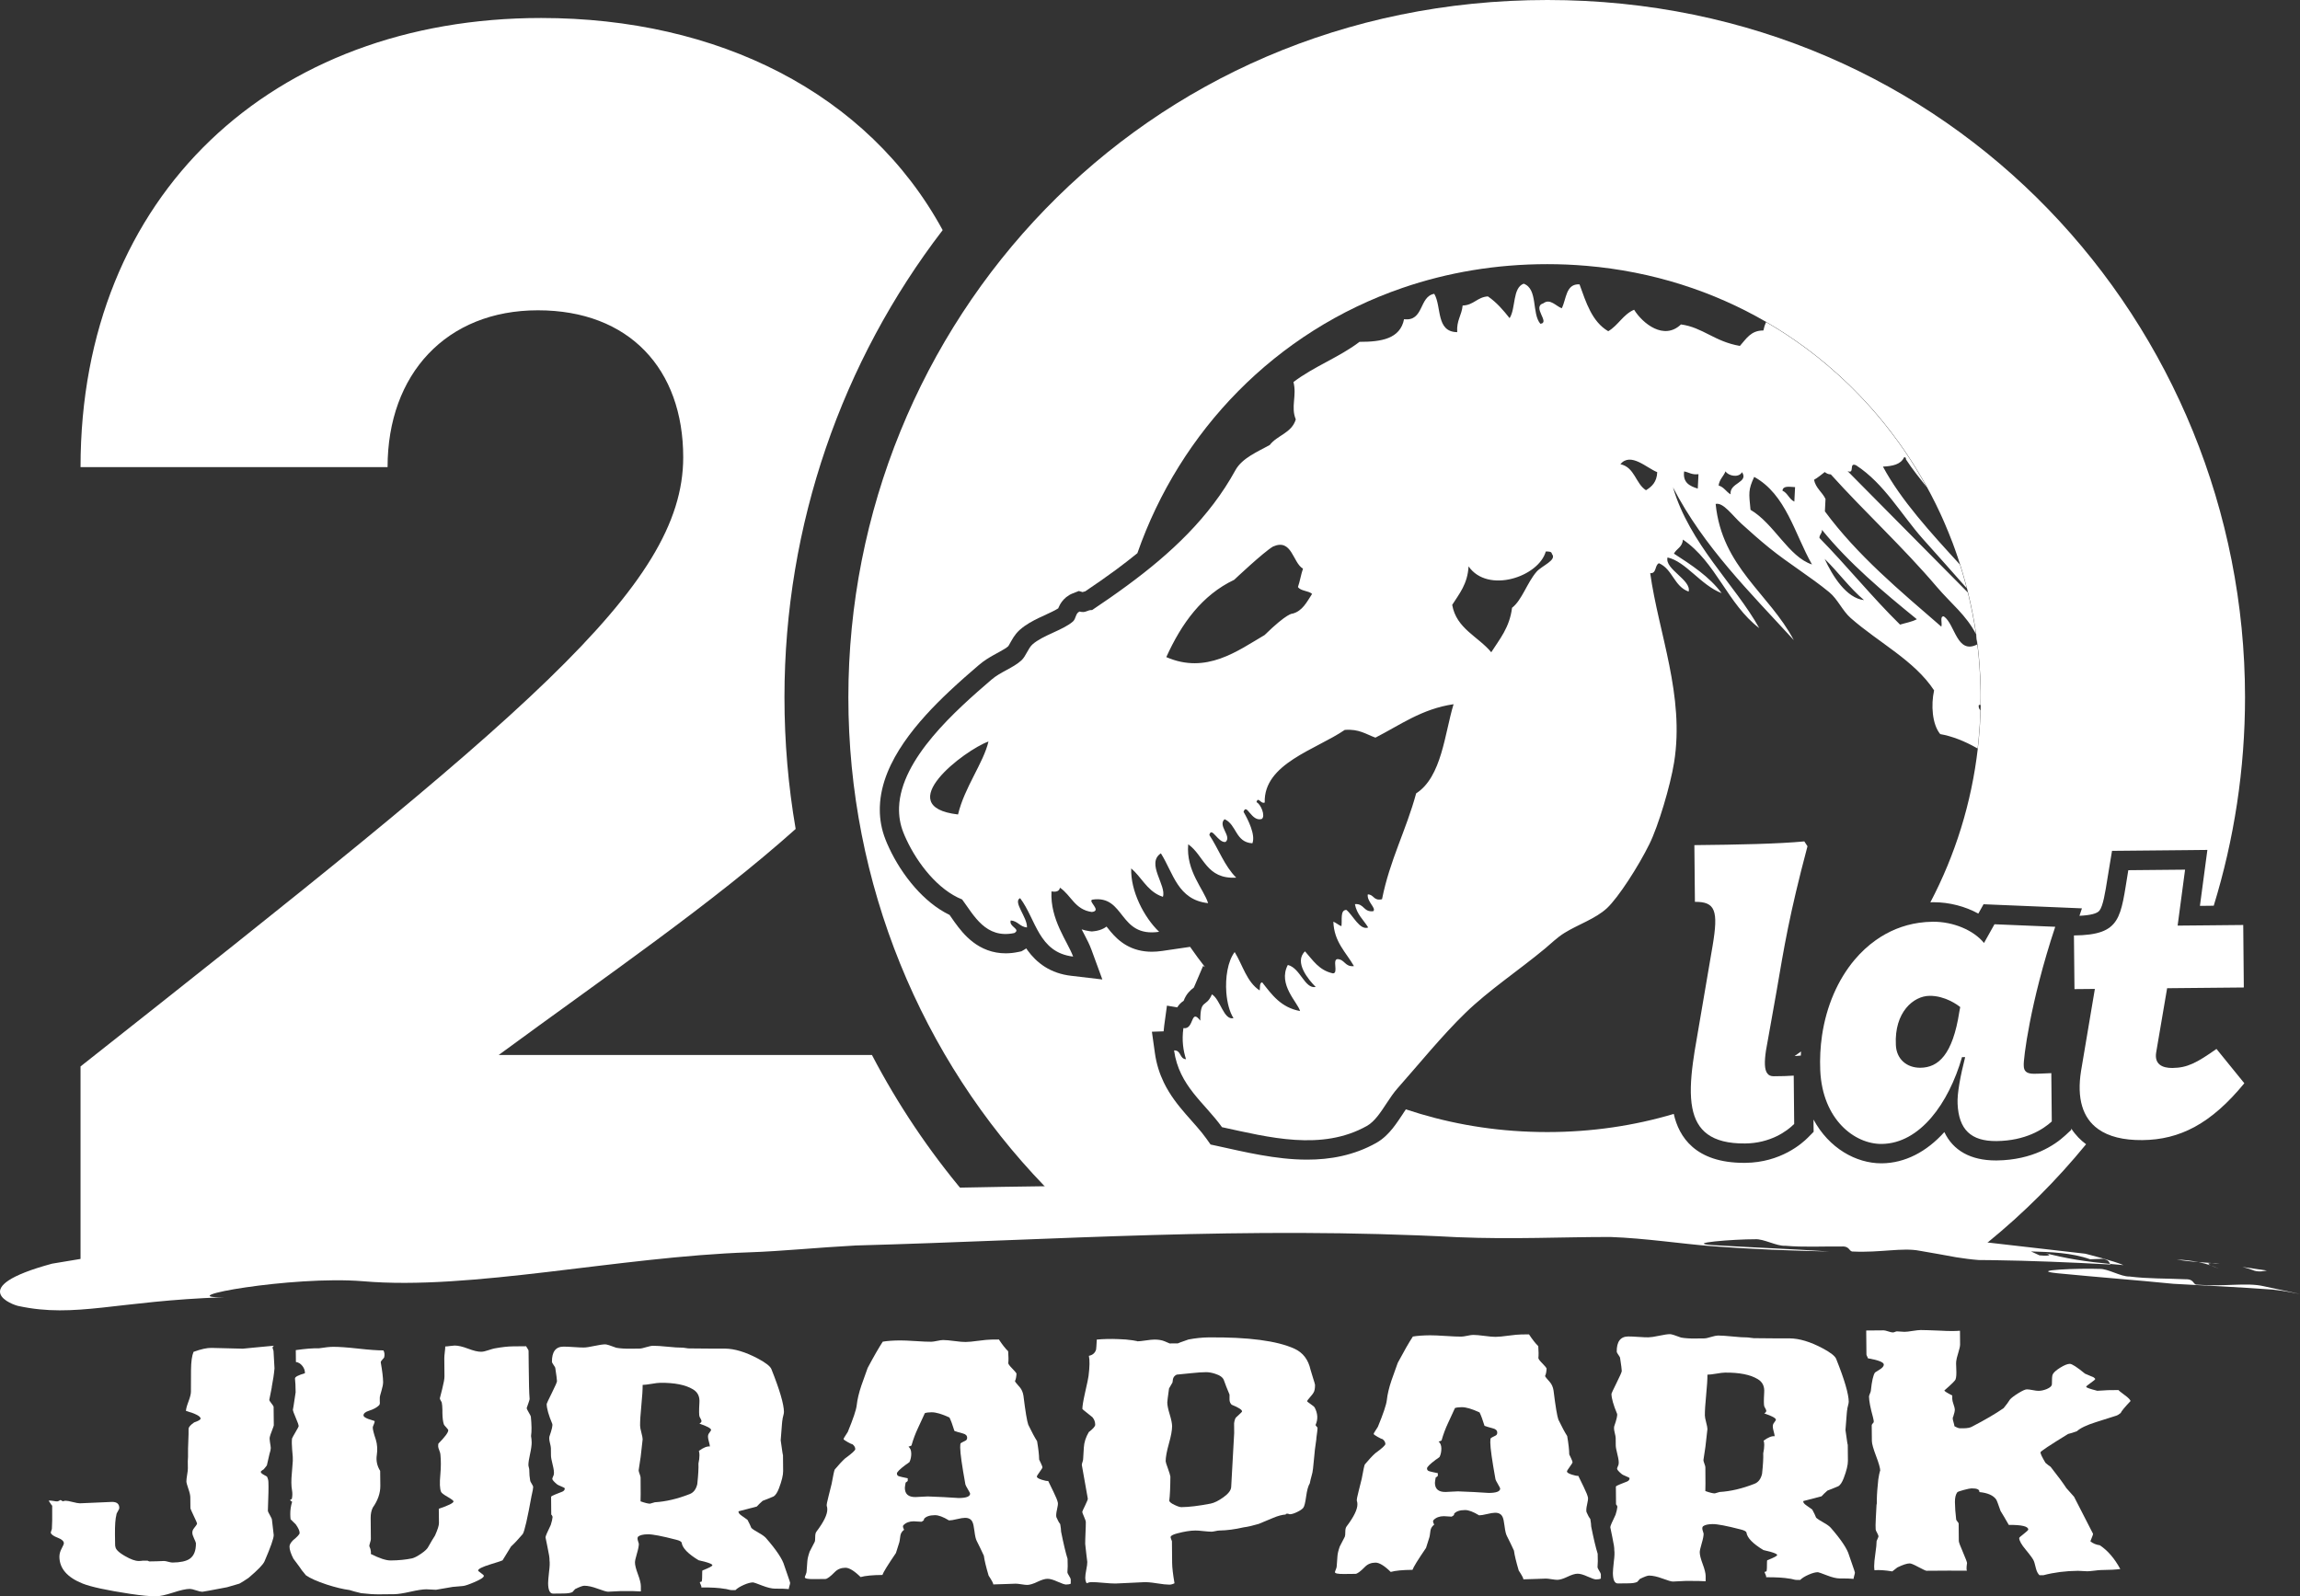
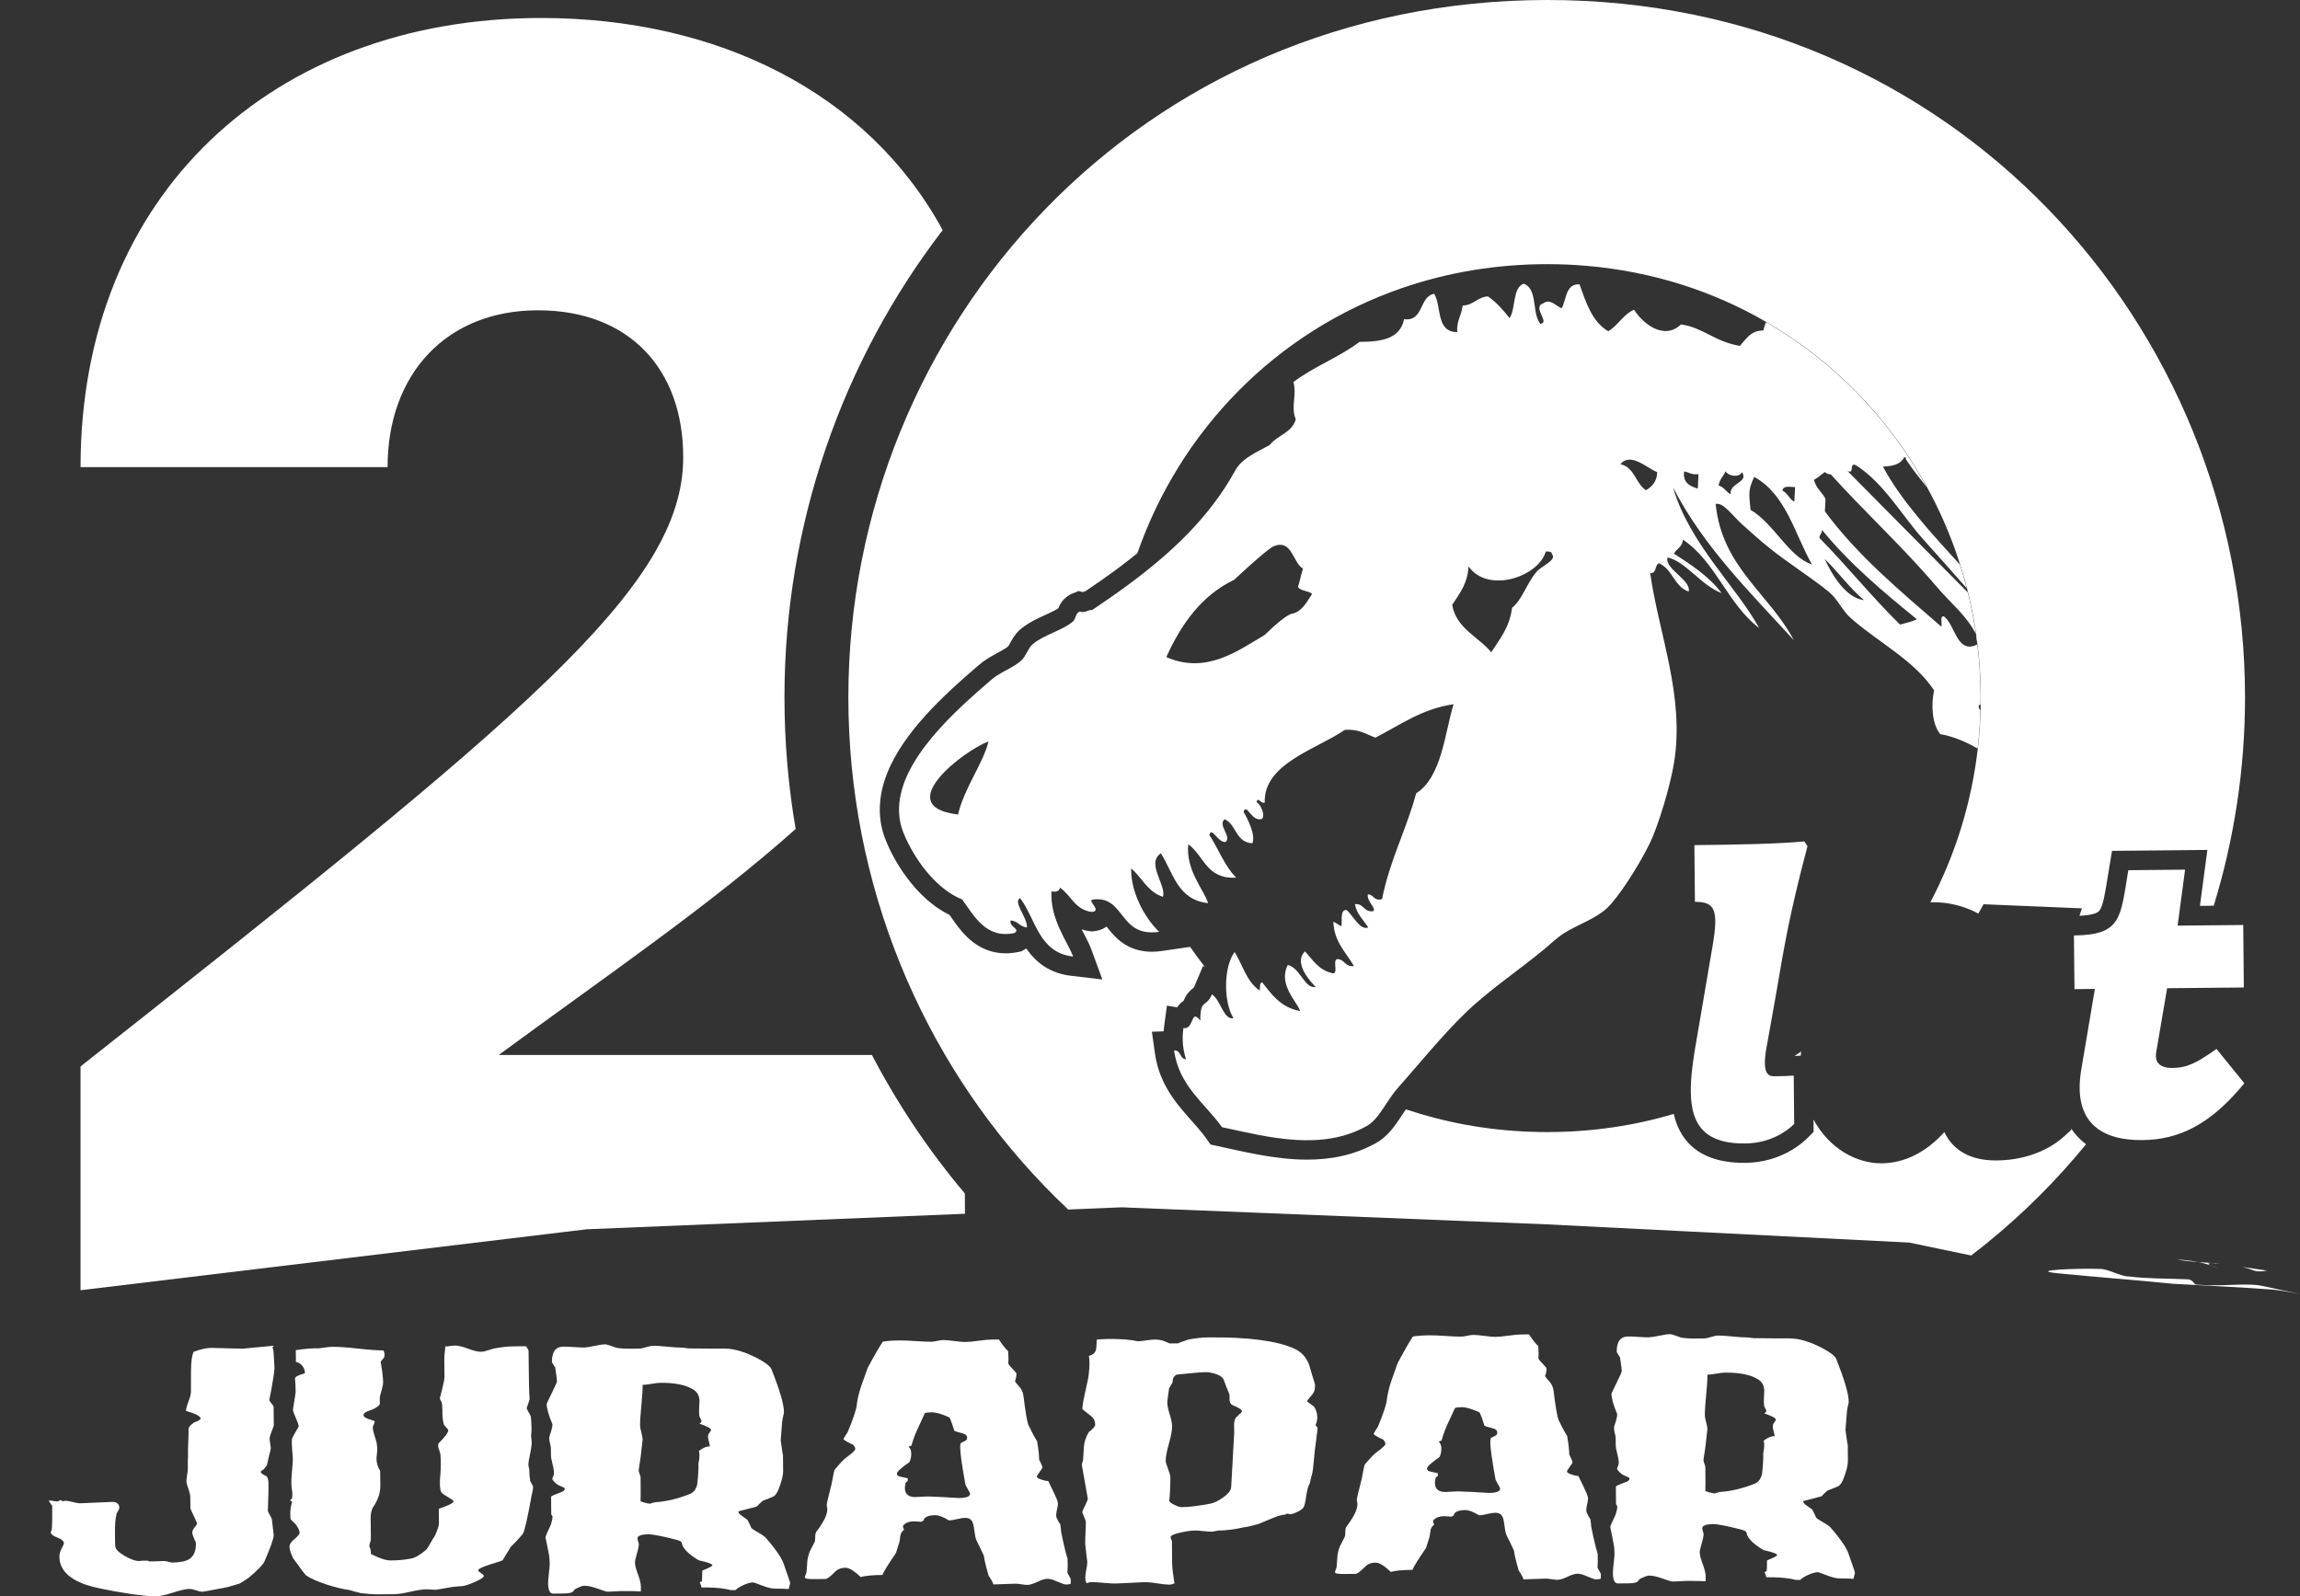
<svg xmlns="http://www.w3.org/2000/svg" width="340" height="236" viewBox="0 0 340 236" fill="none">
  <rect x="0" y="0" width="340" height="236" fill="#333333" stroke="none" />
  <path d="M142.647 179.448L86.724 181.741L11.906 190.752V157.666C77.334 105.995 100.997 86.924 100.997 67.606C100.997 54.571 93.029 45.876 79.512 45.876C65.996 45.876 57.294 55.294 57.294 69.057H11.906C11.906 28.736 40.395 2.66 79.994 2.66C106.076 2.66 128.282 13.689 139.351 34.021C124.499 53.362 115.964 77.535 115.964 103.089C115.964 109.693 116.525 116.199 117.62 122.556C105.221 133.636 89.905 144.086 73.717 155.975H128.896C132.719 163.295 137.328 170.162 142.63 176.45L142.647 179.448Z" fill="white" />
  <path d="M40.182 205.075L39.804 206.99C39.804 207.041 39.913 207.208 40.125 207.483C40.343 207.758 40.446 207.924 40.446 207.976L40.475 210.727C40.475 210.779 40.383 211.042 40.205 211.507C40.022 211.971 39.919 212.275 39.896 212.407C39.844 212.567 39.844 212.819 39.901 213.163C39.987 213.668 40.028 213.972 40.028 214.081C40.028 214.293 39.965 214.585 39.838 214.958C39.661 215.703 39.535 216.265 39.454 216.637C39.426 216.689 39.271 216.895 38.978 217.239L38.784 217.359C38.623 217.468 38.549 217.549 38.549 217.6C38.549 217.732 38.698 217.881 38.99 218.036C39.282 218.191 39.443 218.282 39.471 218.311C39.609 218.603 39.678 218.878 39.678 219.148C39.712 219.784 39.684 221.194 39.598 223.372C39.598 223.453 39.701 223.665 39.901 224.009C40.102 224.353 40.205 224.588 40.205 224.725C40.377 226.13 40.463 226.875 40.463 226.955C40.463 227.431 40.016 228.726 39.105 230.83C38.898 231.312 38.107 232.126 36.737 233.284C36.181 233.662 35.734 233.943 35.39 234.132C34.622 234.35 34.014 234.527 33.562 234.665C31.229 235.112 30.008 235.336 29.904 235.336C29.715 235.336 29.411 235.267 28.987 235.124C28.563 234.98 28.253 234.911 28.07 234.911C27.514 234.911 26.683 235.095 25.582 235.456C24.482 235.811 23.656 235.995 23.1 236.001C22.172 236.012 20.882 235.886 19.231 235.639C15.774 235.112 13.43 234.608 12.203 234.115C9.939 233.209 8.798 231.891 8.781 230.165C8.781 229.764 8.884 229.363 9.108 228.95C9.331 228.537 9.44 228.279 9.44 228.17C9.44 227.849 9.136 227.574 8.535 227.345C7.933 227.116 7.594 226.875 7.514 226.64C7.486 226.611 7.509 226.514 7.572 226.342C7.635 226.17 7.669 226.067 7.669 226.044C7.715 225.511 7.732 224.37 7.715 222.616C7.686 222.616 7.514 222.364 7.188 221.865C7.348 221.836 7.566 221.848 7.847 221.899C8.128 221.951 8.317 221.974 8.426 221.974C8.558 221.974 8.729 221.905 8.942 221.767L9.303 221.962C9.406 221.911 9.543 221.882 9.698 221.876C9.91 221.876 10.26 221.939 10.753 222.066C11.246 222.192 11.596 222.255 11.813 222.255L14.204 222.152C15.797 222.083 16.583 222.048 16.554 222.048C17.27 222.043 17.632 222.341 17.637 222.954C17.637 223.034 17.569 223.195 17.42 223.436C17.276 223.676 17.202 223.848 17.207 223.957C17.053 224.519 16.984 225.488 16.995 226.869C17.007 228.251 17.024 228.818 17.053 228.583C17.03 229.007 17.5 229.495 18.463 230.045C19.317 230.544 19.999 230.784 20.503 230.784C20.716 230.784 20.916 230.767 21.1 230.738H21.816L22.057 230.847C22.802 230.842 23.53 230.819 24.247 230.784C24.378 230.784 24.585 230.819 24.866 230.899C25.147 230.973 25.353 231.014 25.485 231.014C26.654 231.002 27.503 230.824 28.03 230.469C28.666 230.039 28.976 229.265 28.964 228.147C28.936 228.016 28.844 227.775 28.678 227.431C28.517 227.087 28.431 226.812 28.431 226.594C28.431 226.353 28.517 226.13 28.701 225.912C28.987 225.562 29.131 225.339 29.131 225.23C29.131 225.178 28.976 224.817 28.66 224.158C28.351 223.499 28.179 223.115 28.15 223.006L28.133 221.372C28.133 221.08 28.036 220.655 27.841 220.099C27.652 219.543 27.554 219.188 27.554 219.027C27.554 218.815 27.588 218.489 27.663 218.047C27.738 217.606 27.778 217.285 27.772 217.073L27.761 216.035C27.761 215.875 27.772 215.663 27.795 215.399V214.963C27.789 214.539 27.795 213.92 27.835 213.112C27.875 212.304 27.881 211.684 27.875 211.26C27.875 210.997 28.15 210.676 28.701 210.297C29.337 210.079 29.652 209.89 29.652 209.73C29.652 209.386 28.93 209.007 27.491 208.595C27.491 208.331 27.611 207.873 27.858 207.219C28.105 206.566 28.225 206.078 28.225 205.763L28.236 202.576C28.248 201.326 28.374 200.426 28.609 199.865C29.721 199.458 30.609 199.263 31.274 199.28L33.584 199.337L35.895 199.395L37.723 199.217C39.105 199.096 40.033 199.01 40.509 198.953C40.326 199.062 40.257 199.194 40.314 199.354C40.394 199.566 40.434 199.698 40.434 199.75C40.469 200.575 40.515 201.424 40.578 202.301C40.509 203.126 40.366 204.055 40.165 205.092L40.182 205.075Z" fill="white" />
  <path d="M78.583 221.121C77.976 224.475 77.546 226.366 77.282 226.79C76.6 227.593 76.021 228.212 75.545 228.642C75.127 229.313 74.708 229.989 74.29 230.688C74.29 230.717 73.688 230.912 72.484 231.284C71.28 231.657 70.678 231.961 70.678 232.196C70.678 232.247 70.822 232.374 71.103 232.568C71.384 232.763 71.527 232.901 71.527 232.981C71.527 233.193 71.091 233.491 70.22 233.87C69.349 234.248 68.752 234.454 68.431 234.483C67.686 234.54 67.182 234.586 66.918 234.615C65.302 234.896 64.476 235.039 64.453 235.039C64.293 235.039 64.052 235.028 63.737 235.005C63.416 234.982 63.181 234.97 63.02 234.97C62.487 234.97 61.702 235.096 60.653 235.331C59.604 235.566 58.819 235.687 58.285 235.693L56.015 235.715C55.322 235.721 54.445 235.664 53.384 235.543C52.639 235.366 52.066 235.211 51.665 235.079C50.707 234.953 49.59 234.684 48.311 234.271C46.901 233.807 45.869 233.348 45.227 232.901C44.769 232.374 44.448 231.949 44.259 231.634C43.88 231.13 43.588 230.734 43.37 230.442C42.992 229.702 42.797 229.106 42.797 228.653C42.797 228.39 42.963 228.08 43.307 227.73C43.966 227.192 44.293 226.83 44.293 226.641C44.293 226.32 44.098 225.896 43.72 225.369L42.957 224.618C42.929 224.377 42.911 224.125 42.911 223.861C42.906 223.248 42.992 222.652 43.175 222.061C43.198 222.038 43.164 221.998 43.055 221.941C42.946 221.889 42.894 221.82 42.894 221.74L43.135 221.62C43.238 221.196 43.244 220.754 43.164 220.301C43.049 219.665 43.043 218.84 43.141 217.825C43.21 216.919 43.261 216.306 43.284 215.985C43.307 215.744 43.278 215.188 43.187 214.311C43.129 213.646 43.124 213.102 43.169 212.672C43.221 212.54 43.399 212.219 43.697 211.709C43.995 211.199 44.15 210.918 44.15 210.866C44.15 210.683 44.006 210.264 43.72 209.611C43.433 208.963 43.29 208.545 43.29 208.355C43.29 208.568 43.427 207.731 43.703 205.839C43.697 204.962 43.662 204.28 43.605 203.804C43.605 203.563 44.092 203.305 45.073 203.03C45.096 202.658 44.969 202.296 44.706 201.953C44.436 201.609 44.115 201.414 43.743 201.362L43.725 199.608C45.107 199.407 46.248 199.316 47.148 199.339C48.076 199.195 48.781 199.121 49.257 199.121C50.083 199.115 51.315 199.201 52.966 199.384C54.611 199.568 55.849 199.654 56.675 199.648C56.835 199.912 56.881 200.244 56.801 200.646C56.801 200.697 56.715 200.812 56.543 200.99C56.371 201.161 56.285 201.305 56.285 201.414C56.508 202.663 56.623 203.632 56.635 204.326C56.635 204.647 56.554 205.077 56.388 205.627C56.222 206.177 56.136 206.515 56.142 206.647V207.203C56.176 207.467 56.142 207.656 56.033 207.765C55.717 208.086 55.213 208.361 54.525 208.579C53.998 208.745 53.734 208.975 53.734 209.267C53.734 209.427 53.963 209.599 54.416 209.777C54.737 209.88 55.058 209.983 55.373 210.087C55.402 210.195 55.362 210.362 55.259 210.585C55.156 210.815 55.104 210.964 55.104 211.044C55.104 211.365 55.259 211.961 55.557 212.838C55.775 213.555 55.821 214.317 55.7 215.131C55.574 215.945 55.74 216.725 56.199 217.464L56.222 219.659C56.233 220.754 55.855 221.832 55.098 222.904C54.892 223.334 54.789 223.838 54.794 224.423L54.823 227.541C54.823 227.65 54.789 227.822 54.709 228.063C54.634 228.304 54.594 228.476 54.594 228.585L54.76 229.02C54.84 229.341 54.858 229.576 54.806 229.737C56.084 230.39 57.07 230.711 57.764 230.705C58.933 230.694 59.982 230.591 60.911 230.396C61.255 230.316 61.713 230.075 62.281 229.685C62.848 229.295 63.198 228.951 63.33 228.659C63.72 227.965 64.046 227.415 64.31 227.014C64.7 226.131 64.895 225.524 64.889 225.174L64.866 223.064C66.322 222.571 67.05 222.205 67.044 221.97C67.044 221.866 66.752 221.643 66.162 221.299C65.571 220.961 65.25 220.708 65.198 220.554C65.009 220.107 64.975 219.252 65.095 218.003C65.193 216.914 65.193 215.928 65.107 215.056C65.107 214.925 65.049 214.718 64.941 214.437C64.832 214.162 64.774 213.967 64.774 213.864C64.774 213.623 64.786 213.48 64.809 213.428C65.783 212.437 66.265 211.783 66.265 211.462C66.265 211.382 66.162 211.239 65.961 211.027C65.76 210.815 65.646 210.671 65.617 210.591C65.479 210.195 65.411 209.622 65.399 208.877V208.441C65.388 207.989 65.359 207.633 65.307 207.37C65.307 207.341 65.261 207.249 65.164 207.089C65.067 206.928 65.021 206.813 65.021 206.733L65.365 205.375C65.594 204.469 65.709 203.844 65.703 203.5L65.68 200.789C65.68 200.605 65.703 200.319 65.749 199.929C65.8 199.545 65.823 199.258 65.818 199.069C65.978 199.069 66.207 199.046 66.517 199C66.821 198.96 67.056 198.937 67.21 198.932C67.715 198.932 68.374 199.081 69.188 199.39C70.002 199.7 70.644 199.855 71.126 199.849C71.389 199.849 71.722 199.78 72.117 199.642C72.622 199.476 72.954 199.384 73.109 199.356C74.169 199.161 75.087 199.058 75.855 199.052L77.769 199.035C77.769 199.035 77.832 199.161 77.953 199.333C78.073 199.505 78.136 199.631 78.136 199.711L78.159 201.941C78.182 204.44 78.222 206.028 78.285 206.722C78.314 206.831 78.262 207.054 78.13 207.398C77.947 207.88 77.861 208.132 77.861 208.161C77.861 208.269 77.958 208.476 78.148 208.797C78.337 209.112 78.446 209.324 78.474 209.433C78.532 210.046 78.566 210.585 78.572 211.067C78.578 211.548 78.555 211.955 78.503 212.305C78.56 212.626 78.589 212.941 78.595 213.262C78.595 213.664 78.52 214.231 78.354 214.976C78.188 215.721 78.108 216.266 78.113 216.61C78.113 216.69 78.136 216.799 78.176 216.948C78.216 217.091 78.239 217.206 78.239 217.286C78.239 217.9 78.291 218.427 78.371 218.88C78.371 218.96 78.446 219.121 78.595 219.356C78.744 219.591 78.818 219.751 78.818 219.831C78.818 220.015 78.744 220.445 78.589 221.11L78.583 221.121Z" fill="white" />
  <path d="M116.702 234.477C116.639 234.678 116.605 234.833 116.605 234.936C116.152 234.884 115.475 234.867 114.57 234.873C114.094 234.873 113.452 234.724 112.655 234.414C111.858 234.105 111.417 233.95 111.337 233.95C110.964 233.95 110.5 234.076 109.944 234.322C109.388 234.569 108.981 234.821 108.717 235.091H108.201C108.069 235.096 107.88 235.068 107.645 234.999C107.404 234.936 107.233 234.901 107.129 234.901C106.304 234.752 105.146 234.684 103.661 234.695C103.713 234.643 103.69 234.517 103.598 234.317C103.501 234.116 103.455 234.007 103.455 233.979C103.455 233.898 103.507 233.858 103.615 233.858L103.736 233.818C103.787 233.606 103.81 233.153 103.805 232.465C103.805 232.333 103.816 232.236 103.839 232.184C104.819 231.8 105.306 231.548 105.306 231.41C105.306 231.279 104.985 231.124 104.343 230.94C103.839 230.814 103.478 230.723 103.266 230.671C101.718 229.731 100.887 228.877 100.772 228.103C100.744 227.92 100.463 227.759 99.93 227.633C97.855 227.094 96.467 226.83 95.779 226.836C95.092 226.842 94.61 226.957 94.346 227.169C94.243 227.278 94.215 227.45 94.272 227.685C94.329 227.897 94.381 228.08 94.438 228.241C94.438 228.562 94.346 229.043 94.151 229.697C93.957 230.35 93.865 230.78 93.865 230.992C93.865 231.393 94.014 231.972 94.301 232.74C94.587 233.508 94.731 234.087 94.736 234.489V235.285C94.209 235.24 93.217 235.222 91.755 235.234C91.543 235.234 91.228 235.251 90.821 235.28C90.408 235.308 90.099 235.326 89.887 235.326C89.675 235.326 89.17 235.182 88.368 234.884C87.565 234.586 86.9 234.443 86.373 234.443C86.132 234.443 85.685 234.609 85.02 234.936C84.86 235.096 84.728 235.245 84.624 235.377C84.361 235.515 83.925 235.584 83.312 235.589L81.758 235.606C81.283 235.606 81.036 235.096 81.025 234.059C81.025 233.795 81.071 233.222 81.168 232.345C81.265 231.6 81.288 231.044 81.231 230.671C81.254 230.407 81.156 229.754 80.933 228.722L80.641 227.289C80.641 227.129 80.899 226.515 81.42 225.449C81.575 224.967 81.661 224.572 81.69 224.251C81.609 224.039 81.541 223.936 81.489 223.936L81.466 221.305C81.466 221.224 81.678 221.104 82.102 220.938C82.71 220.691 83.054 220.559 83.134 220.531C83.375 220.422 83.49 220.261 83.49 220.049C83.49 219.998 83.318 219.9 82.968 219.757C82.624 219.614 82.423 219.516 82.366 219.464C81.885 219.069 81.644 218.794 81.644 218.633C81.644 218.582 81.684 218.467 81.758 218.295C81.839 218.123 81.873 218.009 81.873 217.957C81.925 217.693 81.867 217.229 81.701 216.564C81.535 215.899 81.449 215.452 81.449 215.211L81.437 214.093C81.437 213.962 81.386 213.698 81.288 213.297C81.191 212.901 81.168 212.592 81.22 212.379C81.581 211.342 81.724 210.717 81.638 210.505C81.094 209.21 80.818 208.229 80.813 207.564C80.813 207.513 81.065 206.968 81.575 205.942C82.085 204.916 82.337 204.337 82.337 204.2C82.337 203.987 82.251 203.323 82.079 202.21C82.051 202.13 81.965 201.987 81.816 201.775C81.667 201.563 81.592 201.419 81.592 201.339C81.581 199.854 82.142 199.104 83.283 199.092C83.627 199.092 84.126 199.109 84.779 199.155C85.433 199.201 85.931 199.224 86.275 199.224C86.619 199.224 87.153 199.144 87.869 198.989C88.585 198.834 89.113 198.76 89.463 198.754C89.675 198.754 90.219 198.92 91.102 199.258C91.687 199.362 92.38 199.407 93.177 199.396L94.49 199.384C94.731 199.384 95.074 199.316 95.522 199.172C95.974 199.035 96.318 198.966 96.553 198.966C97.029 198.966 97.74 199.006 98.686 199.104C99.632 199.201 100.342 199.247 100.818 199.241C100.95 199.241 101.128 199.258 101.357 199.298C101.586 199.339 101.747 199.356 101.856 199.356C104.458 199.384 106.224 199.396 107.158 199.384C108.591 199.396 110.219 199.889 112.03 200.852C113.206 201.477 113.876 202.004 114.037 202.428C115.263 205.495 115.877 207.604 115.888 208.745C115.888 208.877 115.854 209.083 115.774 209.364C115.699 209.645 115.659 209.863 115.659 210.023C115.659 209.731 115.573 210.7 115.407 212.935C115.636 214.632 115.751 215.337 115.745 215.045L115.768 217.475C115.774 218.089 115.567 218.937 115.154 220.032C114.919 220.645 114.661 221.047 114.369 221.236C113.733 221.505 113.194 221.723 112.741 221.889C112.346 222.239 112.053 222.52 111.876 222.732L109.176 223.437C109.124 223.626 109.273 223.832 109.617 224.073C110.099 224.411 110.391 224.624 110.5 224.704C110.769 225.208 110.958 225.604 111.067 225.896C111.257 226.079 111.612 226.315 112.128 226.601C112.649 226.888 113.016 227.151 113.228 227.386C114.788 229.175 115.688 230.539 115.94 231.462C115.968 231.565 116.117 232.007 116.393 232.775C116.662 233.543 116.8 233.95 116.8 234.007C116.8 234.11 116.771 234.265 116.702 234.466V234.477ZM103.38 210.482C103.621 210.344 103.724 210.201 103.696 210.041C103.696 209.989 103.598 209.788 103.409 209.445C103.329 209.232 103.323 208.545 103.392 207.375C103.461 206.469 103.14 205.81 102.417 205.392C101.323 204.738 99.723 204.423 97.625 204.44C97.333 204.44 96.897 204.492 96.313 204.595C95.728 204.693 95.292 204.744 95 204.75C95.006 205.415 94.943 206.418 94.811 207.759C94.679 209.101 94.616 210.104 94.622 210.769C94.622 210.981 94.685 211.325 94.811 211.8C94.937 212.276 95 212.609 95 212.792C94.879 213.939 94.782 214.798 94.708 215.383L94.409 217.378C94.409 217.487 94.455 217.665 94.553 217.917C94.65 218.169 94.696 218.347 94.696 218.456C94.713 220.502 94.713 221.671 94.69 221.964C95.355 222.199 95.825 222.313 96.089 222.308L96.806 222.101C98.422 222.004 100.136 221.603 101.936 220.898C102.521 220.68 102.899 220.187 103.077 219.413C103.226 218.054 103.277 217.045 103.249 216.381C103.352 215.905 103.398 215.492 103.398 215.142C103.398 214.902 103.369 214.69 103.312 214.506C103.971 214.025 104.515 213.801 104.94 213.853C104.94 213.721 104.882 213.457 104.773 213.056C104.664 212.66 104.636 212.368 104.682 212.179C104.682 212.099 104.75 211.967 104.899 211.778C105.043 211.588 105.117 211.468 105.117 211.416C105.117 211.176 104.538 210.866 103.398 210.476L103.38 210.482Z" fill="white" />
  <path d="M157.597 234.265C157.384 234.265 156.966 234.122 156.335 233.841C155.711 233.554 155.212 233.411 154.839 233.417C154.467 233.417 153.974 233.571 153.349 233.869C152.73 234.167 152.231 234.316 151.859 234.322C151.675 234.322 151.388 234.294 150.999 234.23C150.609 234.167 150.328 234.139 150.139 234.139L148.706 234.19C147.749 234.225 147.124 234.248 146.831 234.248C146.854 234.116 146.625 233.68 146.143 232.941C145.759 231.645 145.524 230.665 145.438 230C145.112 229.284 144.762 228.556 144.384 227.816C144.246 227.552 144.137 227.077 144.051 226.383C143.965 225.695 143.868 225.242 143.759 225.03C143.57 224.606 143.197 224.4 142.635 224.405C142.372 224.405 141.976 224.474 141.46 224.595C140.944 224.721 140.555 224.784 140.285 224.784C139.431 224.262 138.737 224.004 138.204 224.01C137.408 224.016 136.863 224.211 136.576 224.583C136.657 224.686 136.542 224.824 136.221 224.984C136.089 224.984 135.894 224.973 135.642 224.95C135.39 224.927 135.195 224.916 135.063 224.916C134.427 224.921 133.922 225.11 133.555 225.489C133.504 225.54 133.475 225.609 133.481 225.689C133.481 225.798 133.538 225.953 133.647 226.165C133.332 226.406 133.148 226.704 133.097 227.048C133.022 227.633 132.971 227.954 132.948 228.005C132.764 228.59 132.598 229.123 132.443 229.605C131.24 231.37 130.569 232.453 130.443 232.849C128.981 232.86 127.909 232.964 127.221 233.159C126.281 232.236 125.536 231.783 124.974 231.783C124.338 231.789 123.822 231.995 123.427 232.396C122.744 233.096 122.269 233.445 122.005 233.445L120.331 233.462C119.426 233.474 118.978 233.382 118.973 233.193C118.973 233.141 119.019 233.004 119.11 232.792C119.202 232.574 119.248 232.396 119.242 232.253C119.242 232.104 119.259 231.869 119.294 231.536C119.328 231.204 119.345 230.969 119.345 230.837C119.368 230.464 119.483 229.983 119.689 229.398C119.741 229.318 119.987 228.836 120.434 227.954C120.486 227.845 120.509 227.61 120.509 227.237C120.509 226.865 120.566 226.595 120.698 226.435C121.77 225.013 122.309 223.918 122.297 223.144C122.297 222.955 122.269 222.783 122.211 222.628C122.183 222.468 122.274 222.004 122.475 221.23C122.733 220.244 122.882 219.63 122.934 219.39C123.163 218.134 123.312 217.429 123.392 217.269C123.994 216.547 124.51 215.996 124.928 215.618C125.932 214.89 126.43 214.431 126.43 214.248C126.43 213.984 126.293 213.743 126.023 213.531C125.943 213.531 125.702 213.422 125.301 213.199C124.9 212.975 124.699 212.826 124.699 212.746C124.699 212.694 124.797 212.517 124.992 212.224C125.186 211.932 125.301 211.754 125.324 211.703C126.126 209.748 126.568 208.441 126.642 207.776C126.74 206.899 126.969 205.925 127.33 204.853C127.433 204.532 127.743 203.666 128.259 202.25C129.17 200.536 129.916 199.241 130.494 198.358C131.159 198.243 132.008 198.186 133.04 198.175C133.544 198.175 134.312 198.203 135.35 198.272C136.387 198.341 137.155 198.375 137.66 198.37C137.843 198.37 138.136 198.324 138.537 198.243C138.932 198.157 139.225 198.117 139.414 198.117C139.786 198.117 140.337 198.163 141.07 198.261C141.804 198.358 142.354 198.41 142.727 198.404C143.151 198.404 143.788 198.341 144.636 198.226C145.484 198.112 146.121 198.054 146.545 198.049L147.663 198.037C148.15 198.777 148.603 199.361 149.033 199.78C149.09 200.525 149.096 201.11 149.05 201.534C149.05 201.666 149.239 201.924 149.617 202.308C149.996 202.692 150.208 202.95 150.265 203.081C150.242 203.563 150.168 203.936 150.036 204.199C150.087 204.331 150.334 204.635 150.764 205.111C151.033 205.426 151.211 205.839 151.291 206.343C151.578 208.682 151.818 210.121 152.008 210.648C152.523 211.709 152.953 212.517 153.309 213.073C153.504 214.213 153.607 215.119 153.613 215.784C153.641 215.836 153.727 216.025 153.876 216.34C154.025 216.655 154.1 216.856 154.1 216.936C154.1 217.017 153.962 217.246 153.687 217.618C153.412 217.997 153.274 218.22 153.274 218.301C153.274 218.461 153.515 218.616 153.997 218.771C154.398 218.902 154.713 218.966 154.954 218.96C155.252 219.544 155.51 220.072 155.728 220.548C156.106 221.316 156.324 221.86 156.381 222.176C156.41 222.365 156.364 222.703 156.249 223.196C156.135 223.689 156.106 224.056 156.158 224.297C156.347 224.749 156.536 225.093 156.725 225.328C156.811 225.804 156.851 226.177 156.857 226.446C157.218 228.252 157.539 229.593 157.814 230.47C157.849 231.267 157.843 231.932 157.791 232.465C157.791 232.545 157.872 232.717 158.038 232.981C158.198 233.245 158.279 233.417 158.284 233.497V234.139C158.13 234.219 157.895 234.265 157.574 234.265H157.597ZM143.077 220.181C142.859 219.814 142.739 219.573 142.71 219.464C142.205 216.678 141.947 214.861 141.942 214.013C141.942 213.64 141.965 213.428 142.016 213.377C142.068 213.325 142.291 213.199 142.693 213.01C142.876 212.929 142.968 212.78 142.968 212.568C142.968 212.247 142.761 212.041 142.366 211.938C141.701 211.76 141.271 211.628 141.088 211.554C140.813 210.654 140.566 209.989 140.354 209.57C139.23 209.049 138.353 208.791 137.717 208.797C137.293 208.797 136.96 208.842 136.72 208.923C136.227 210.017 135.889 210.751 135.705 211.124C135.315 211.949 134.989 212.815 134.736 213.721C134.553 213.801 134.404 213.858 134.301 213.887C134.57 214.099 134.702 214.443 134.708 214.919C134.708 215.371 134.622 215.784 134.444 216.157C134.209 216.346 134.02 216.478 133.888 216.558C133.017 217.206 132.587 217.636 132.587 217.848C132.587 218.088 132.724 218.232 132.988 218.283C133.04 218.312 133.441 218.398 134.186 218.553V218.954C134.186 218.954 134.083 219.063 133.876 219.195C133.802 219.596 133.762 219.86 133.762 219.992C133.773 220.897 134.295 221.339 135.327 221.333C135.487 221.333 135.78 221.316 136.204 221.287C136.628 221.258 136.949 221.241 137.161 221.241L139.471 221.339C140.027 221.362 140.784 221.407 141.741 221.476C142.859 221.465 143.409 221.247 143.409 220.823C143.409 220.771 143.3 220.559 143.082 220.186L143.077 220.181Z" fill="white" />
  <path d="M194.602 212.676C194.401 214.058 194.304 214.86 194.304 215.072C194.161 216.775 194.04 217.755 193.931 218.025C193.777 218.586 193.673 219.01 193.622 219.303C193.387 219.675 193.209 220.323 193.083 221.24C192.957 222.157 192.819 222.719 192.659 222.92C192.498 223.121 192.2 223.327 191.747 223.545C191.294 223.763 190.939 223.871 190.675 223.871C190.624 223.871 190.566 223.86 190.515 223.831C190.463 223.808 190.394 223.791 190.314 223.791C190.205 223.791 190.131 223.808 190.073 223.831V223.912C189.54 223.946 188.921 224.106 188.205 224.41L186.061 225.304C185.109 225.58 184.376 225.746 183.871 225.803C182.547 226.107 181.338 226.268 180.248 226.279C180.117 226.279 179.922 226.308 179.669 226.365C179.417 226.422 179.222 226.451 179.09 226.451C178.827 226.451 178.426 226.422 177.892 226.365C177.359 226.302 176.964 226.273 176.694 226.279C175.949 226.285 175.061 226.428 174.029 226.703C173.502 226.841 173.181 226.99 173.077 227.15C173.026 227.231 173.037 227.362 173.123 227.546C173.203 227.729 173.244 227.838 173.244 227.861L173.272 231.048C173.278 231.742 173.393 232.745 173.622 234.075C173.358 234.212 173.106 234.281 172.865 234.281C172.464 234.281 171.839 234.218 170.991 234.081C170.137 233.943 169.489 233.891 169.036 233.92L167.007 234.017C165.654 234.086 164.949 234.115 164.897 234.115C164.496 234.115 163.906 234.086 163.126 234.012C162.341 233.937 161.75 233.903 161.355 233.909C161.114 233.909 160.879 233.966 160.638 234.075C160.501 233.863 160.432 233.582 160.432 233.238C160.432 232.974 160.478 232.584 160.581 232.08C160.684 231.576 160.73 231.192 160.73 230.922L160.598 229.85C160.484 228.893 160.426 228.366 160.421 228.257C160.421 227.884 160.432 227.345 160.466 226.646C160.501 225.941 160.512 225.402 160.512 225.029C160.512 224.898 160.421 224.634 160.249 224.238C160.071 223.843 159.985 223.602 159.985 223.522C159.985 223.47 160.128 223.149 160.415 222.564C160.701 221.98 160.828 221.642 160.805 221.561L159.922 216.591C159.922 216.488 159.951 216.339 160.019 216.156C160.082 215.967 160.117 215.823 160.117 215.714C160.163 214.889 160.197 214.322 160.22 214.001C160.266 213.232 160.512 212.47 160.954 211.725C161.584 211.243 161.9 210.876 161.9 210.641C161.9 210.217 161.756 209.845 161.493 209.529C161.441 209.478 161.177 209.266 160.707 208.899C160.237 208.532 160.008 208.337 160.002 208.308C160.002 207.907 160.123 207.139 160.38 205.993C160.713 204.531 160.891 203.677 160.914 203.436C161.086 202.077 161.103 201.086 160.965 200.449C161.521 200.341 161.877 200.031 162.031 199.521C162.054 199.389 162.089 198.896 162.135 198.048C163.143 197.956 164.192 197.933 165.282 197.979C166.078 197.996 166.795 198.059 167.437 198.157C168.073 198.26 168.274 198.306 168.039 198.311C168.331 198.311 168.767 198.266 169.351 198.18C169.936 198.094 170.372 198.048 170.664 198.048C171.249 198.048 171.753 198.128 172.183 198.311L172.905 198.621L174.178 198.609C174.069 198.609 174.573 198.42 175.686 198.036C176.717 197.841 177.703 197.738 178.632 197.727C184.53 197.669 188.772 198.225 191.357 199.4C192.613 199.974 193.404 201.017 193.736 202.525C193.765 202.656 193.88 203.04 194.086 203.677C194.292 204.313 194.396 204.668 194.396 204.749C194.396 205.282 194.327 205.666 194.166 205.907C194.138 205.987 193.977 206.199 193.673 206.549C193.37 206.898 193.22 207.099 193.22 207.15C193.22 207.202 193.392 207.345 193.742 207.586C194.092 207.821 194.292 207.993 194.344 208.096C194.803 208.968 194.854 209.816 194.487 210.647C194.464 210.699 194.504 210.779 194.608 210.882C194.717 210.985 194.768 211.066 194.768 211.123C194.768 211.283 194.711 211.799 194.585 212.676H194.602ZM182.083 207.695C181.871 207.483 181.762 207.231 181.756 206.938V206.182C181.395 205.333 181.125 204.634 180.931 204.078C180.793 203.654 180.352 203.327 179.606 203.098C179.125 202.943 178.689 202.868 178.288 202.868C177.732 202.868 177.015 202.92 176.138 203.012C175.026 203.126 174.293 203.201 173.949 203.23C173.656 203.367 173.473 203.579 173.398 203.872C173.375 204.061 173.347 204.233 173.324 204.393C173.117 204.766 172.946 205.058 172.814 205.276C172.642 206.503 172.556 207.191 172.556 207.351C172.556 207.752 172.676 208.331 172.911 209.099C173.146 209.868 173.261 210.452 173.267 210.848C173.267 211.432 173.118 212.298 172.791 213.444C172.47 214.591 172.315 215.457 172.315 216.041C172.315 216.144 172.424 216.5 172.642 217.09C172.86 217.686 172.98 218.093 173.014 218.3C173.003 219.922 172.946 221.114 172.848 221.888C172.905 222.072 173.163 222.278 173.633 222.496C174.098 222.719 174.442 222.828 174.654 222.822C175.772 222.811 177.199 222.639 178.953 222.301C179.509 222.192 180.151 221.871 180.879 221.344C181.607 220.816 181.98 220.317 182.002 219.836L182.444 211.862C182.438 211.169 182.432 210.693 182.432 210.429C182.478 210.057 182.564 209.776 182.685 209.592C182.736 209.541 182.902 209.386 183.183 209.128C183.464 208.87 183.608 208.721 183.608 208.664C183.608 208.423 183.097 208.096 182.083 207.684V207.695Z" fill="white" />
  <path d="M235.96 233.513C235.748 233.513 235.329 233.369 234.699 233.089C234.074 232.802 233.575 232.659 233.203 232.664C232.83 232.664 232.337 232.819 231.712 233.117C231.093 233.415 230.594 233.564 230.222 233.57C230.038 233.57 229.752 233.541 229.362 233.478C228.972 233.415 228.691 233.387 228.502 233.387L227.069 233.438C226.112 233.473 225.487 233.496 225.195 233.496C225.218 233.364 224.988 232.928 224.507 232.189C224.123 230.893 223.888 229.913 223.802 229.248C223.475 228.531 223.125 227.803 222.747 227.064C222.609 226.8 222.5 226.325 222.414 225.631C222.329 224.943 222.231 224.49 222.122 224.278C221.933 223.854 221.56 223.648 220.999 223.653C220.735 223.653 220.339 223.722 219.824 223.843C219.308 223.969 218.918 224.032 218.648 224.032C217.794 223.51 217.101 223.252 216.568 223.252C215.771 223.258 215.226 223.453 214.94 223.825C215.02 223.928 214.905 224.066 214.584 224.227C214.452 224.227 214.258 224.215 214.005 224.192C213.753 224.169 213.558 224.158 213.426 224.158C212.79 224.164 212.286 224.353 211.919 224.731C211.867 224.783 211.839 224.851 211.844 224.932C211.844 225.041 211.902 225.195 212.01 225.407C211.695 225.648 211.512 225.946 211.46 226.29C211.386 226.875 211.334 227.196 211.311 227.247C211.133 227.832 210.961 228.365 210.807 228.847C209.603 230.612 208.932 231.696 208.806 232.091C207.344 232.103 206.272 232.206 205.585 232.401C204.645 231.478 203.899 231.025 203.338 231.025C202.701 231.031 202.185 231.237 201.79 231.638C201.108 232.338 200.632 232.687 200.368 232.687L198.694 232.705C197.789 232.716 197.342 232.624 197.336 232.435C197.336 232.384 197.382 232.246 197.474 232.034C197.565 231.816 197.611 231.638 197.605 231.495C197.605 231.346 197.623 231.111 197.657 230.779C197.691 230.446 197.709 230.211 197.709 230.079C197.731 229.707 197.846 229.225 198.052 228.64C198.104 228.56 198.351 228.079 198.798 227.196C198.849 227.087 198.872 226.852 198.872 226.479C198.872 226.107 198.929 225.837 199.061 225.677C200.133 224.255 200.672 223.16 200.661 222.387C200.661 222.197 200.632 222.025 200.575 221.871C200.546 221.71 200.638 221.246 200.838 220.472C201.096 219.486 201.245 218.873 201.297 218.632C201.526 217.377 201.675 216.671 201.755 216.511C202.357 215.789 202.873 215.238 203.292 214.86C204.295 214.132 204.794 213.674 204.794 213.49C204.794 213.226 204.656 212.986 204.387 212.774C204.306 212.774 204.066 212.665 203.664 212.441C203.263 212.218 203.062 212.068 203.062 211.988C203.062 211.937 203.16 211.759 203.355 211.467C203.55 211.174 203.664 210.997 203.687 210.945C204.49 208.996 204.931 207.683 205.006 207.018C205.103 206.141 205.332 205.167 205.694 204.095C205.797 203.774 206.106 202.908 206.622 201.492C207.534 199.779 208.279 198.483 208.858 197.6C209.523 197.486 210.371 197.428 211.403 197.417C211.907 197.417 212.675 197.446 213.713 197.514C214.75 197.583 215.519 197.617 216.023 197.612C216.206 197.612 216.499 197.566 216.9 197.486C217.296 197.4 217.588 197.36 217.777 197.36C218.15 197.36 218.7 197.405 219.434 197.503C220.167 197.6 220.718 197.652 221.09 197.646C221.515 197.646 222.151 197.583 222.999 197.468C223.848 197.354 224.484 197.296 224.908 197.291L226.026 197.279C226.513 198.019 226.966 198.603 227.396 199.022C227.453 199.767 227.459 200.352 227.413 200.776C227.413 200.908 227.602 201.166 227.981 201.55C228.359 201.934 228.571 202.192 228.628 202.324C228.605 202.805 228.531 203.178 228.399 203.441C228.451 203.573 228.697 203.877 229.127 204.353C229.396 204.668 229.574 205.081 229.654 205.585C229.941 207.924 230.182 209.363 230.371 209.89C230.887 210.951 231.317 211.759 231.672 212.315C231.867 213.456 231.97 214.361 231.976 215.026C232.005 215.078 232.091 215.267 232.24 215.582C232.389 215.898 232.463 216.098 232.463 216.179C232.463 216.259 232.326 216.488 232.05 216.861C231.775 217.239 231.638 217.463 231.638 217.543C231.638 217.703 231.878 217.858 232.36 218.013C232.761 218.145 233.076 218.208 233.317 218.202C233.615 218.787 233.873 219.314 234.091 219.79C234.469 220.558 234.687 221.102 234.745 221.418C234.773 221.607 234.727 221.945 234.613 222.438C234.498 222.931 234.469 223.298 234.521 223.539C234.71 223.992 234.899 224.335 235.088 224.57C235.174 225.046 235.215 225.419 235.22 225.688C235.581 227.494 235.902 228.835 236.178 229.712C236.212 230.509 236.206 231.174 236.155 231.707C236.155 231.787 236.235 231.959 236.401 232.223C236.562 232.487 236.642 232.659 236.648 232.739V233.381C236.493 233.461 236.258 233.507 235.937 233.507L235.96 233.513ZM221.44 219.429C221.222 219.062 221.102 218.821 221.073 218.712C220.569 215.926 220.311 214.109 220.305 213.261C220.305 212.888 220.328 212.676 220.38 212.625C220.431 212.573 220.655 212.447 221.056 212.258C221.239 212.177 221.331 212.028 221.331 211.816C221.331 211.495 221.125 211.289 220.729 211.186C220.064 211.008 219.634 210.876 219.451 210.802C219.176 209.902 218.929 209.237 218.717 208.818C217.594 208.297 216.717 208.039 216.08 208.044C215.656 208.044 215.324 208.09 215.083 208.171C214.59 209.265 214.252 209.999 214.068 210.372C213.679 211.197 213.352 212.068 213.1 212.968C212.916 213.049 212.767 213.106 212.664 213.135C212.933 213.347 213.065 213.691 213.071 214.166C213.071 214.619 212.985 215.032 212.807 215.405C212.572 215.594 212.383 215.726 212.251 215.806C211.38 216.454 210.95 216.884 210.95 217.096C210.95 217.336 211.088 217.48 211.351 217.531C211.403 217.56 211.804 217.646 212.549 217.801V218.202C212.549 218.202 212.446 218.311 212.234 218.443C212.16 218.844 212.119 219.108 212.119 219.24C212.131 220.145 212.652 220.587 213.684 220.581C213.845 220.581 214.137 220.564 214.561 220.535C214.986 220.506 215.307 220.489 215.519 220.489L217.829 220.587C218.385 220.61 219.141 220.655 220.099 220.724C221.216 220.713 221.767 220.495 221.767 220.071C221.767 220.019 221.658 219.807 221.44 219.434V219.429Z" fill="white" />
  <path d="M274.105 232.969C274.041 233.17 274.007 233.325 274.007 233.428C273.554 233.376 272.878 233.359 271.972 233.365C271.496 233.365 270.854 233.216 270.058 232.906C269.261 232.597 268.819 232.442 268.739 232.442C268.367 232.442 267.902 232.568 267.346 232.815C266.79 233.061 266.383 233.313 266.119 233.583H265.604C265.472 233.589 265.283 233.56 265.048 233.491C264.807 233.428 264.635 233.394 264.532 233.394C263.706 233.245 262.548 233.176 261.064 233.187C261.115 233.136 261.092 233.01 261.001 232.809C260.903 232.608 260.857 232.499 260.857 232.471C260.857 232.39 260.909 232.35 261.018 232.35L261.138 232.31C261.19 232.098 261.213 231.645 261.207 230.957C261.207 230.826 261.218 230.734 261.241 230.677C262.222 230.292 262.709 230.04 262.709 229.903C262.709 229.771 262.388 229.616 261.746 229.433C261.241 229.307 260.88 229.215 260.668 229.163C259.12 228.223 258.289 227.369 258.175 226.595C258.146 226.412 257.865 226.257 257.332 226.125C255.257 225.586 253.87 225.323 253.182 225.328C252.494 225.334 252.012 225.449 251.749 225.661C251.646 225.77 251.617 225.942 251.674 226.182C251.732 226.395 251.783 226.578 251.84 226.738C251.84 227.059 251.749 227.541 251.554 228.194C251.359 228.848 251.267 229.278 251.267 229.49C251.267 229.891 251.416 230.47 251.703 231.238C251.99 232.006 252.133 232.591 252.139 232.987V233.783C251.611 233.738 250.62 233.72 249.158 233.732C248.946 233.732 248.63 233.749 248.223 233.778C247.811 233.806 247.501 233.824 247.289 233.824C247.077 233.824 246.573 233.68 245.77 233.382C244.968 233.084 244.303 232.941 243.775 232.941C243.534 232.941 243.087 233.107 242.422 233.434C242.262 233.594 242.13 233.743 242.027 233.875C241.763 234.013 241.328 234.081 240.714 234.087L239.161 234.104C238.685 234.104 238.439 233.594 238.427 232.557C238.427 232.293 238.473 231.72 238.57 230.843C238.668 230.098 238.691 229.542 238.633 229.169C238.656 228.905 238.559 228.252 238.335 227.22L238.043 225.787C238.043 225.626 238.301 225.013 238.823 223.947C238.977 223.465 239.063 223.07 239.092 222.749C239.012 222.537 238.943 222.434 238.891 222.434L238.868 219.802C238.868 219.722 239.081 219.602 239.505 219.436C240.112 219.189 240.456 219.057 240.536 219.029C240.777 218.92 240.892 218.759 240.892 218.547C240.892 218.496 240.72 218.398 240.37 218.255C240.026 218.111 239.826 218.014 239.768 217.962C239.287 217.567 239.046 217.292 239.046 217.131C239.046 217.08 239.086 216.965 239.161 216.793C239.241 216.621 239.275 216.506 239.275 216.455C239.327 216.191 239.27 215.727 239.103 215.062C238.937 214.397 238.851 213.95 238.851 213.709L238.84 212.591C238.84 212.459 238.788 212.196 238.691 211.795C238.593 211.393 238.57 211.089 238.622 210.877C238.983 209.84 239.126 209.215 239.04 209.003C238.496 207.707 238.221 206.727 238.215 206.062C238.215 206.011 238.467 205.472 238.977 204.44C239.487 203.414 239.74 202.835 239.74 202.697C239.74 202.485 239.654 201.82 239.482 200.708C239.453 200.628 239.367 200.485 239.218 200.273C239.069 200.061 238.995 199.917 238.995 199.837C238.983 198.352 239.545 197.601 240.686 197.59C241.029 197.59 241.528 197.607 242.182 197.653C242.835 197.699 243.334 197.722 243.678 197.716C244.022 197.71 244.555 197.636 245.271 197.481C245.988 197.326 246.515 197.252 246.865 197.246C247.077 197.246 247.622 197.412 248.504 197.751C249.089 197.854 249.783 197.9 250.579 197.888L251.892 197.877C252.133 197.877 252.477 197.808 252.924 197.665C253.377 197.527 253.721 197.458 253.956 197.452C254.431 197.452 255.142 197.493 256.088 197.59C257.034 197.687 257.745 197.733 258.22 197.728C258.352 197.728 258.53 197.745 258.759 197.785C258.989 197.825 259.149 197.842 259.258 197.842C261.86 197.871 263.626 197.882 264.56 197.871C265.993 197.882 267.621 198.375 269.433 199.338C270.608 199.963 271.279 200.491 271.439 200.915C272.666 203.981 273.279 206.091 273.291 207.232C273.291 207.363 273.256 207.57 273.176 207.851C273.096 208.132 273.061 208.349 273.061 208.51C273.061 208.218 272.975 209.186 272.809 211.422C273.038 213.119 273.153 213.824 273.147 213.531L273.17 215.962C273.176 216.575 272.97 217.424 272.557 218.518C272.322 219.132 272.064 219.533 271.771 219.722C271.135 219.992 270.596 220.209 270.144 220.376C269.748 220.725 269.456 221.006 269.278 221.218L266.578 221.923C266.526 222.113 266.676 222.319 267.019 222.554C267.501 222.892 267.793 223.104 267.902 223.184C268.172 223.689 268.361 224.084 268.47 224.377C268.659 224.56 269.014 224.795 269.53 225.082C270.052 225.368 270.419 225.632 270.631 225.867C272.19 227.656 273.09 229.02 273.342 229.943C273.371 230.046 273.52 230.487 273.795 231.255C274.064 232.024 274.202 232.431 274.202 232.488C274.202 232.591 274.173 232.746 274.105 232.946V232.969ZM260.783 208.974C261.024 208.837 261.127 208.693 261.098 208.533C261.098 208.481 261.001 208.281 260.811 207.937C260.731 207.725 260.725 207.037 260.794 205.867C260.863 204.962 260.542 204.302 259.82 203.884C258.725 203.231 257.126 202.915 255.028 202.932C254.735 202.932 254.3 202.984 253.715 203.087C253.13 203.185 252.695 203.236 252.402 203.236C252.408 203.901 252.345 204.904 252.213 206.246C252.081 207.587 252.018 208.59 252.024 209.255C252.024 209.467 252.087 209.811 252.213 210.287C252.339 210.763 252.402 211.095 252.402 211.279C252.282 212.425 252.184 213.285 252.11 213.87L251.812 215.864C251.812 215.973 251.858 216.151 251.955 216.398C252.053 216.65 252.098 216.827 252.098 216.936C252.116 218.983 252.116 220.152 252.093 220.444C252.758 220.68 253.228 220.794 253.491 220.788L254.208 220.582C255.824 220.485 257.538 220.083 259.338 219.378C259.923 219.16 260.301 218.667 260.479 217.894C260.628 216.535 260.68 215.526 260.651 214.867C260.754 214.385 260.8 213.979 260.8 213.629C260.8 213.388 260.771 213.176 260.714 212.993C261.373 212.505 261.918 212.287 262.342 212.339C262.342 212.207 262.285 211.944 262.176 211.542C262.067 211.147 262.038 210.854 262.09 210.665C262.09 210.585 262.159 210.453 262.308 210.264C262.451 210.075 262.525 209.954 262.525 209.903C262.525 209.662 261.946 209.353 260.806 208.963L260.783 208.974Z" fill="white" />
-   <path d="M314.952 207.134C314.086 208.046 313.599 208.636 313.496 208.9C313.232 209.118 313.008 209.25 312.819 209.307L309.839 210.253C308.463 210.688 307.523 211.136 307.024 211.594C306.52 211.783 306.084 211.921 305.711 212.007C302.989 213.681 301.63 214.581 301.636 214.718C301.636 214.93 301.882 215.446 302.369 216.266C302.639 216.501 302.891 216.702 303.132 216.856C304.232 218.255 305.012 219.31 305.471 220.02C305.952 220.571 306.33 220.995 306.6 221.287C307.763 223.534 308.698 225.357 309.403 226.756C309.432 226.807 309.3 227.18 309.013 227.874C309.386 228.189 309.856 228.384 310.412 228.458C311.587 229.244 312.596 230.419 313.433 231.972C312.825 232.058 311.891 232.11 310.647 232.121C310.406 232.121 310.062 232.15 309.615 232.213C309.162 232.27 308.818 232.299 308.577 232.305C308.417 232.305 308.188 232.293 307.878 232.27C307.574 232.247 307.339 232.236 307.179 232.236C305.344 232.253 303.648 232.471 302.083 232.884H301.487C301.246 232.654 301.068 232.31 300.959 231.858C300.793 231.193 300.696 230.849 300.673 230.826C300.592 230.562 300.185 229.995 299.463 229.123C298.821 228.361 298.494 227.776 298.489 227.381C298.489 227.329 298.712 227.123 299.159 226.779C299.606 226.429 299.83 226.217 299.83 226.137C299.83 225.661 298.867 225.432 296.952 225.449C296.437 224.549 296.035 223.861 295.737 223.391C295.382 222.359 295.164 221.792 295.084 221.683C294.654 221.075 293.823 220.714 292.602 220.594C292.653 220.221 292.263 220.038 291.444 220.049C291.255 220.049 290.882 220.129 290.309 220.278C289.736 220.427 289.415 220.548 289.334 220.628C289.099 220.949 288.985 221.431 288.99 222.067C288.996 222.812 289.059 223.672 289.174 224.652C289.174 224.704 289.237 224.807 289.357 224.95C289.478 225.094 289.541 225.197 289.541 225.248L289.564 227.839C289.564 228 289.77 228.55 290.177 229.49C290.584 230.43 290.79 230.981 290.79 231.141C290.79 230.981 290.762 231.141 290.716 231.617C290.693 231.88 290.704 232.081 290.762 232.213C288.985 232.202 286.99 232.213 284.789 232.23C284.68 232.23 284.29 232.047 283.608 231.686C282.926 231.319 282.49 231.135 282.307 231.141C281.905 231.141 281.298 231.342 280.478 231.737C280.163 231.972 279.91 232.167 279.727 232.322C278.638 232.144 277.761 232.087 277.096 232.15C277.067 231.961 277.05 231.766 277.05 231.554C277.05 231.13 277.107 230.505 277.228 229.679C277.354 228.854 277.411 228.241 277.411 227.845C277.514 227.576 277.606 227.363 277.681 227.203C277.704 227.094 277.646 226.911 277.497 226.647C277.348 226.383 277.274 226.211 277.274 226.131C277.245 225.839 277.251 225.265 277.297 224.417C277.383 222.531 277.434 221.889 277.44 222.503C277.428 221.517 277.474 220.577 277.572 219.671C277.618 218.977 277.692 218.404 277.795 217.951C277.898 217.498 277.95 217.338 277.95 217.47C277.95 217.068 277.738 216.335 277.331 215.263C276.924 214.191 276.718 213.451 276.712 213.056L276.689 210.74C276.689 210.637 276.781 210.488 276.964 210.299C277.016 210.19 276.987 209.943 276.878 209.542C276.494 208.16 276.299 207.14 276.288 206.475C276.288 206.395 276.334 206.252 276.425 206.034C276.517 205.822 276.563 205.673 276.563 205.592C276.706 204.182 276.913 203.288 277.176 202.915C277.205 202.893 277.428 202.749 277.847 202.491C278.271 202.233 278.477 201.987 278.477 201.746C278.477 201.402 277.686 201.087 276.116 200.812C276.116 200.76 276.081 200.668 276.013 200.537C275.944 200.405 275.909 200.313 275.909 200.256L275.875 196.707L278.466 196.685C278.598 196.685 278.816 196.736 279.125 196.839C279.429 196.942 279.664 196.994 279.825 196.994C279.905 196.994 280.002 196.965 280.123 196.914C280.243 196.862 280.34 196.834 280.421 196.834C280.553 196.834 280.742 196.845 280.977 196.868C281.217 196.891 281.401 196.902 281.533 196.902C281.796 196.902 282.198 196.856 282.725 196.771C283.252 196.685 283.654 196.644 283.917 196.639C284.37 196.639 285.339 196.667 286.829 196.73C288.027 196.799 288.996 196.805 289.736 196.742L289.753 198.771C289.753 199.012 289.667 199.425 289.483 200.009C289.3 200.594 289.202 201.007 289.18 201.247C289.151 201.299 289.157 201.7 289.191 202.445C289.225 203.139 289.191 203.626 289.088 203.919C289.036 204.108 288.486 204.658 287.431 205.569C287.431 205.678 287.821 205.925 288.595 206.315V206.831C288.601 207.02 288.664 207.283 288.784 207.627C288.904 207.971 288.967 208.224 288.973 208.384C288.973 208.625 288.899 208.969 288.744 209.422C288.692 209.502 288.664 209.594 288.664 209.702C288.664 209.834 288.709 210.035 288.79 210.299C288.87 210.562 288.91 210.751 288.916 210.855C289.288 211.067 289.558 211.164 289.718 211.164H290.315C290.819 211.153 291.203 211.084 291.467 210.946C293.45 209.92 295.021 208.997 296.184 208.189C296.603 207.679 296.918 207.255 297.13 206.905C297.342 206.664 297.749 206.355 298.357 205.976C298.964 205.598 299.389 205.409 299.624 205.409C299.807 205.409 300.094 205.443 300.484 205.518C300.868 205.592 301.154 205.633 301.343 205.627C301.716 205.627 302.111 205.541 302.536 205.375C303.063 205.157 303.327 204.905 303.327 204.612C303.321 203.867 303.355 203.403 303.436 203.219C303.567 202.927 303.934 202.589 304.542 202.21C305.15 201.832 305.625 201.643 305.969 201.637C306.29 201.637 307.035 202.119 308.216 203.087C308.698 203.294 309.122 203.477 309.495 203.632C309.626 203.735 309.707 203.815 309.735 203.867C309.735 203.947 309.512 204.142 309.065 204.452C308.618 204.761 308.394 204.956 308.394 205.036C308.394 205.145 308.939 205.34 310.033 205.621C310.217 205.621 310.481 205.604 310.813 205.575C311.145 205.547 311.403 205.529 311.587 205.529L313.18 205.512C313.18 205.564 313.473 205.81 314.063 206.24C314.654 206.67 314.946 206.98 314.952 207.169V207.134Z" fill="white" />
  <path d="M262.207 159.117C261.777 159.122 261.467 158.985 261.261 158.71C260.825 158.148 260.808 157.007 261.055 155.328L261.869 150.776L262.614 146.592C263.732 140.091 264.471 135.362 267.194 125.113L266.724 124.396C262.86 124.763 256.962 124.884 250.473 124.947L250.553 133.333C253.568 133.304 254.044 134.611 253.173 139.799L250.507 155.425C250.416 155.998 250.33 156.56 250.261 157.105C249.917 159.684 249.808 161.96 250.169 163.811C250.811 167.136 252.966 169.102 257.976 169.056C261.645 169.022 264.121 167.291 265.228 166.167L265.159 159.025C264.305 159.094 263.388 159.105 262.207 159.117Z" fill="white" />
-   <path d="M300.682 158.75C299.501 158.756 299.168 158.303 299.163 157.518C299.088 156.732 300.057 148.329 303.817 137.019L294.835 136.647L293.287 139.415C291.762 137.529 288.736 136.245 285.715 136.274C285.01 136.28 284.316 136.337 283.646 136.434C281.295 136.778 279.163 137.673 277.294 138.997C276.142 139.811 275.093 140.791 274.153 141.903C271.665 144.861 269.986 148.759 269.344 153.081C269.097 154.755 269.005 156.492 269.08 158.263C269.412 165.537 274.17 169.16 278.165 169.125C283.806 169.068 288.071 163.129 290.037 156.291H290.501C289.802 159.048 289.303 161.673 289.383 163.181C289.55 166.982 291.338 168.736 295.139 168.701C299.398 168.655 302.006 166.993 303.307 165.801L303.238 158.658C301.926 158.733 301.008 158.744 300.682 158.75ZM289.647 149.544C288.661 155.976 286.512 157.833 283.892 157.862C281.863 157.879 280.338 156.583 280.258 154.485C280.011 149.636 282.872 147.251 285.233 147.228C287.526 147.205 289.378 148.564 289.773 148.891L289.647 149.544Z" fill="white" />
  <path d="M327.654 155.08C324.725 157.138 323.355 157.872 321.125 157.895C319.617 157.906 318.436 157.327 318.746 155.556L319.159 153.131L320.357 146.103L322.661 146.08L331.695 145.995L331.609 136.754L326.301 136.806L321.91 136.846L323.011 128.574L314.619 128.654C313.444 135.682 313.661 138.233 306.582 138.302L306.662 146.235L309.677 146.207L307.631 158.353C306.995 162.377 307.849 165.278 310.165 166.929C311.701 168.029 313.885 168.585 316.705 168.557C322.214 168.505 326.846 166.166 331.77 160.153L327.654 155.08Z" fill="white" />
  <path d="M266.248 155.447C265.927 155.677 265.612 155.912 265.285 156.135L266.208 156.061C266.214 155.854 266.231 155.648 266.242 155.447H266.248Z" fill="white" />
  <path d="M228.751 0C168.631 0 125.41 48.048 125.41 103.1C125.41 130.684 136.17 156.467 154.421 175.378C155.556 176.553 156.714 177.7 157.906 178.823L165.828 178.496L228.631 181.013L282.233 183.707L291.387 185.616C292.213 184.985 293.021 184.349 293.823 183.695C299.166 179.35 304.038 174.478 308.378 169.17C307.615 168.608 306.836 167.852 306.182 166.843V167.049L305.242 167.915C303.78 169.256 300.53 171.509 295.165 171.566H295.027C291.313 171.566 288.716 170.099 287.426 167.37C284.795 170.299 281.602 171.956 278.186 171.99H278.106C274.368 171.99 270.367 169.76 268.086 165.519V166.138L268.103 167.33L267.266 168.178C266.412 169.044 263.225 171.876 257.997 171.921H257.802C250.608 171.921 248.178 168.064 247.427 164.687C241.574 166.43 235.303 167.37 228.705 167.37C227.834 167.37 226.963 167.353 226.103 167.318C219.642 167.078 213.526 165.914 207.823 164.011C207.696 164.2 207.565 164.389 207.433 164.596V164.607C206.968 165.295 206.481 166.057 205.874 166.82C205.26 167.576 204.521 168.362 203.455 168.969C201.804 169.898 200.084 170.523 198.364 170.907C196.645 171.297 194.919 171.446 193.223 171.446C190.867 171.446 188.562 171.153 186.35 170.763C184.137 170.374 182.016 169.875 180.033 169.445L178.955 169.21L178.313 168.31C177.505 167.175 176.444 166.046 175.304 164.739C174.174 163.432 172.959 161.936 172.036 160.027C171.423 158.754 170.947 157.304 170.724 155.688L170.282 152.535L172.013 152.478C172.036 152.191 172.065 151.904 172.105 151.606L172.506 148.677L174.02 148.935C174.157 148.723 174.341 148.465 174.679 148.178C174.765 148.104 174.868 148.035 174.977 147.961C175.069 147.72 175.172 147.479 175.315 147.25C175.539 146.872 175.837 146.551 176.066 146.344C176.278 146.155 176.41 146.058 176.479 146.006C176.496 145.977 176.513 145.943 176.536 145.88L177.849 142.807L178.118 142.979V142.968C177.361 141.993 176.628 141.002 175.928 139.987L171.778 140.595C171.262 140.669 170.758 140.709 170.271 140.709C169.56 140.709 168.872 140.623 168.236 140.457C167.594 140.291 167.003 140.039 166.487 139.741C165.444 139.139 164.722 138.376 164.189 137.746C163.954 137.465 163.759 137.218 163.575 136.989C163.478 137.064 163.375 137.127 163.283 137.184C163.019 137.339 162.779 137.436 162.555 137.505C162.257 137.597 161.999 137.643 161.758 137.671L161.403 137.711L161.048 137.666C160.646 137.614 160.268 137.516 159.895 137.402C160.05 137.7 160.205 138.004 160.365 138.302C160.715 138.972 161.065 139.649 161.351 140.428L162.956 144.808L158.325 144.263C156.869 144.097 155.55 143.633 154.461 142.939C153.372 142.251 152.535 141.374 151.899 140.497C151.83 140.406 151.778 140.308 151.71 140.216C151.595 140.297 151.486 140.365 151.383 140.423L150.993 140.646L150.552 140.738C149.916 140.876 149.279 140.944 148.666 140.944C147.714 140.944 146.803 140.778 145.983 140.474C145.163 140.176 144.447 139.752 143.839 139.288C142.618 138.348 141.787 137.259 141.105 136.318C140.836 135.94 140.589 135.59 140.371 135.269C138.371 134.295 136.685 132.839 135.258 131.228C133.653 129.405 132.369 127.359 131.44 125.376C131.44 125.376 131.44 125.364 131.435 125.358C131.435 125.353 131.429 125.341 131.423 125.335C131.217 124.906 131.045 124.499 130.902 124.132L130.919 124.172L130.902 124.126C130.317 122.659 130.053 121.145 130.059 119.678C130.059 119.54 130.059 119.403 130.065 119.265C130.122 117.511 130.541 115.831 131.171 114.255C131.807 112.673 132.656 111.183 133.624 109.772C135.568 106.946 137.992 104.413 140.337 102.206C141.896 100.738 143.415 99.42 144.722 98.302H144.728C145.473 97.66 146.212 97.225 146.86 96.858C147.514 96.497 148.075 96.204 148.482 95.946C148.735 95.791 148.918 95.654 149.044 95.545C149.073 95.511 149.119 95.436 149.182 95.322C149.325 95.086 149.509 94.702 149.824 94.215C150.036 93.894 150.317 93.51 150.747 93.12H150.752C151.228 92.696 151.71 92.369 152.191 92.083C152.667 91.802 153.143 91.561 153.596 91.343C154.501 90.908 155.35 90.546 155.957 90.22C156.146 90.122 156.313 90.025 156.439 89.939C156.456 89.899 156.467 89.864 156.485 89.819C156.582 89.595 156.731 89.274 157.012 88.907C157.173 88.701 157.373 88.483 157.62 88.282C157.901 88.059 158.227 87.864 158.571 87.732L159.477 87.377L160.033 87.537C160.113 87.508 160.199 87.486 160.297 87.457C160.337 87.445 160.383 87.44 160.423 87.428C161.97 86.385 163.489 85.33 164.968 84.241C166.052 83.444 167.101 82.619 168.133 81.788C174.427 63.737 188.557 48.999 207.347 42.556C213.945 40.292 221.121 39.054 228.734 39.054C230.654 39.054 232.552 39.134 234.414 39.294C234.443 39.294 234.472 39.294 234.506 39.3C244.308 40.131 253.285 43.066 261.098 47.6C261.121 47.618 261.15 47.629 261.173 47.646C261.385 47.767 261.597 47.893 261.809 48.025C261.975 48.116 262.136 48.214 262.296 48.317C262.52 48.449 262.743 48.587 262.967 48.73C263.03 48.77 263.093 48.81 263.156 48.85C263.465 49.039 263.775 49.24 264.079 49.441C264.451 49.687 264.824 49.934 265.191 50.191C265.672 50.518 266.148 50.856 266.618 51.2C266.985 51.47 267.352 51.739 267.707 52.014C268.487 52.611 269.255 53.224 270.006 53.86C270.189 54.015 270.373 54.164 270.551 54.33C271.491 55.133 272.414 55.97 273.302 56.835C273.491 57.013 273.675 57.196 273.852 57.38C275.159 58.675 276.409 60.028 277.595 61.432C277.773 61.645 277.951 61.857 278.123 62.069C278.237 62.201 278.341 62.327 278.444 62.459C278.61 62.659 278.771 62.865 278.931 63.072C279.2 63.399 279.458 63.731 279.705 64.069C280.014 64.471 280.318 64.883 280.616 65.296C280.914 65.709 281.207 66.127 281.499 66.546C281.774 66.953 282.049 67.365 282.319 67.778C282.336 67.801 282.353 67.83 282.376 67.858C282.64 68.277 282.909 68.689 283.167 69.114C283.488 69.624 283.798 70.145 284.096 70.667C284.302 71.017 284.497 71.366 284.698 71.722C284.755 71.819 284.807 71.922 284.858 72.02C285.059 72.381 285.254 72.742 285.443 73.109C285.678 73.562 285.913 74.015 286.137 74.473C286.326 74.857 286.509 75.236 286.687 75.62C286.738 75.729 286.79 75.838 286.842 75.947C286.968 76.222 287.094 76.497 287.214 76.772C287.323 77.013 287.426 77.253 287.529 77.494C287.707 77.907 287.885 78.325 288.051 78.744C288.189 79.076 288.32 79.409 288.447 79.747C288.515 79.913 288.584 80.085 288.647 80.257C288.762 80.567 288.877 80.882 288.991 81.197C289.123 81.564 289.255 81.931 289.375 82.303C289.496 82.642 289.61 82.986 289.713 83.33C289.731 83.364 289.742 83.404 289.748 83.439H289.754C289.845 83.731 289.937 84.023 290.023 84.316C290.069 84.453 290.109 84.596 290.149 84.734C290.264 85.112 290.373 85.491 290.47 85.869C290.51 86.007 290.55 86.15 290.585 86.287C290.648 86.505 290.705 86.729 290.757 86.947H290.762C290.82 87.159 290.871 87.365 290.923 87.577C291.422 89.606 291.829 91.659 292.132 93.751C292.178 94.089 292.224 94.416 292.264 94.748C292.287 94.915 292.31 95.086 292.333 95.253C292.362 95.482 292.385 95.717 292.408 95.946C292.448 96.279 292.482 96.617 292.516 96.949C292.557 97.356 292.591 97.769 292.62 98.182C292.625 98.239 292.631 98.296 292.631 98.348C292.671 98.876 292.706 99.403 292.729 99.936C292.734 100.01 292.74 100.079 292.74 100.154C292.757 100.561 292.774 100.968 292.786 101.375C292.786 101.495 292.792 101.615 292.792 101.736C292.803 102.086 292.809 102.435 292.803 102.785C292.809 102.899 292.809 103.014 292.809 103.129C292.809 103.49 292.803 103.851 292.797 104.212C292.797 104.482 292.792 104.751 292.78 105.015C292.74 106.453 292.654 107.881 292.516 109.297C292.476 109.75 292.43 110.202 292.373 110.649C291.445 118.72 289.026 126.425 285.357 133.406C285.477 133.406 285.598 133.389 285.712 133.389H285.838C288.177 133.389 290.516 134.008 292.448 135.069L293.222 133.687L294.981 133.762L303.964 134.134L307.764 134.295L307.397 135.396C309.008 135.321 310 135.069 310.344 134.639C310.888 133.957 311.192 132.036 311.548 129.812C311.628 129.291 311.719 128.746 311.817 128.167L312.212 125.794L314.614 125.771L323.006 125.691L326.308 125.656L325.872 128.93L325.207 133.928L326.297 133.917L327.248 133.905C330.263 124.092 331.874 113.716 331.874 103.077C331.845 48.048 288.63 0 228.751 0Z" fill="white" />
  <path d="M292.358 95.239C292.318 94.815 292.266 94.396 292.203 93.978C292.174 93.909 292.14 93.84 292.105 93.772C292.151 94.098 292.197 94.431 292.237 94.763C292.26 94.929 292.283 95.096 292.3 95.268H292.306C292.306 95.268 292.34 95.25 292.358 95.239Z" fill="white" />
  <path d="M292.776 102.153C292.77 102.015 292.77 101.883 292.764 101.752C292.764 101.631 292.759 101.511 292.759 101.39C292.747 100.984 292.73 100.577 292.713 100.17C292.713 100.095 292.707 100.026 292.701 99.952C292.678 99.419 292.644 98.891 292.604 98.364C292.604 98.312 292.598 98.255 292.592 98.198C292.564 97.785 292.529 97.372 292.489 96.965C292.455 96.633 292.42 96.294 292.38 95.962C292.357 95.727 292.329 95.498 292.3 95.269C289.262 96.833 289.027 92.288 287.353 91.13C286.694 91.049 287.164 92.207 286.975 92.643C280.836 87.324 274.576 82.119 269.767 75.601C269.795 74.988 269.83 74.38 269.858 73.772C269.371 72.746 268.408 72.168 268.162 70.935C268.735 70.608 269.234 70.19 269.744 69.789C269.979 69.961 270.225 70.133 270.644 70.138C275.757 75.813 281.266 80.829 286.344 86.802C288.408 89.227 290.684 90.958 292.105 93.767C291.801 91.674 291.394 89.622 290.896 87.593L273.114 69.645C274.249 70.15 273.24 68.287 274.381 68.791C278.566 71.525 281.019 76.037 284.246 79.671C286.413 82.102 288.586 84.515 290.729 86.962H290.735C290.678 86.745 290.621 86.521 290.557 86.303C290.523 86.166 290.483 86.022 290.443 85.885C290.345 85.507 290.236 85.128 290.122 84.75C290.082 84.612 290.042 84.469 289.996 84.331C289.91 84.039 289.818 83.747 289.726 83.46H289.721C285.456 78.805 281.008 73.95 278.348 68.986C279.741 68.917 280.985 68.682 281.472 67.61C281.73 67.564 281.747 67.742 281.759 67.931C282.699 69.376 283.771 70.7 284.831 72.036C284.779 71.938 284.728 71.835 284.67 71.738C284.47 71.382 284.275 71.032 284.069 70.683C283.771 70.161 283.461 69.64 283.14 69.129C282.882 68.705 282.613 68.293 282.349 67.874C282.326 67.845 282.309 67.817 282.292 67.794C282.022 67.381 281.747 66.968 281.472 66.561C281.18 66.143 280.887 65.725 280.589 65.312C280.291 64.899 279.987 64.486 279.678 64.085C279.431 63.747 279.173 63.414 278.904 63.088C278.749 62.881 278.583 62.675 278.417 62.474C278.313 62.343 278.21 62.216 278.096 62.084C277.924 61.872 277.746 61.655 277.568 61.448C276.382 60.044 275.132 58.691 273.825 57.395C273.647 57.212 273.464 57.029 273.275 56.851C272.386 55.985 271.463 55.148 270.523 54.346C270.346 54.18 270.162 54.025 269.979 53.876C269.228 53.24 268.46 52.626 267.68 52.03C267.325 51.755 266.958 51.486 266.591 51.216C266.121 50.872 265.645 50.534 265.164 50.207C264.797 49.949 264.424 49.703 264.052 49.456C263.748 49.256 263.438 49.055 263.129 48.866C263.066 48.826 263.003 48.786 262.94 48.746C262.722 48.608 262.498 48.47 262.269 48.333C262.108 48.23 261.948 48.132 261.782 48.041C261.57 47.909 261.357 47.783 261.145 47.662C261.122 47.645 261.094 47.633 261.071 47.616C260.899 47.989 260.767 48.402 260.675 48.86C258.812 48.843 258.124 50.121 257.202 51.142C253.453 50.505 251.693 48.39 248.489 47.966C245.984 50.368 242.831 47.834 241.564 45.794C239.948 46.476 239.208 48.115 237.741 48.969C235.333 47.559 234.473 44.739 233.493 42.039C231.452 41.93 231.567 44.2 230.873 45.576C230.042 45.283 229.148 44.08 228.156 44.836C226.391 45.375 229.228 47.719 227.703 47.868C226.402 46.327 227.382 42.721 225.239 41.941C223.565 42.555 224.092 45.599 223.158 47.037C222.218 45.851 221.237 44.699 219.953 43.822C218.383 43.913 217.838 45.134 216.216 45.169C216.084 46.63 215.293 47.364 215.414 49.107C212.238 49.072 213.138 45.335 212.02 43.438C209.75 43.827 210.512 47.559 207.555 47.192C206.987 50.098 204.184 50.545 200.974 50.54C197.988 52.816 194.187 54.203 191.206 56.484C191.734 58.508 190.782 60.136 191.55 62.004C190.954 64.028 188.81 64.337 187.698 65.793C185.99 66.739 183.611 67.714 182.625 69.519C178.79 76.513 173.041 81.855 166.638 86.561C164.941 87.811 163.204 89.015 161.439 90.195C160.716 90.15 160.516 90.677 159.593 90.413C158.968 90.66 159.089 91.462 158.601 91.892C157.151 93.165 154.159 93.91 152.628 95.269C151.981 95.847 151.665 97.011 150.989 97.636C149.768 98.754 147.893 99.333 146.569 100.479C141.37 104.956 133.144 112.156 132.904 119.373C132.864 120.616 133.053 121.855 133.54 123.081C133.678 123.425 133.827 123.781 133.999 124.136C135.638 127.65 138.653 131.559 142.23 132.981C143.955 135.308 145.698 138.839 149.94 137.945C150.983 137.349 149.069 137.011 149.418 136.082C150.496 136.174 150.742 137.022 151.814 137.12C151.889 135.612 149.682 133.319 150.8 132.786C153.156 135.899 153.511 140.823 158.636 141.424C157.805 139.16 155.219 135.973 155.437 131.789C156.131 131.909 156.589 131.771 156.687 131.238C158.349 132.356 158.882 134.494 161.404 134.832C162.964 134.649 160.722 133.222 161.49 133.004C166.374 132.287 165.308 138.644 171.35 137.762C169.103 135.618 167.102 131.703 167.223 128.389C168.707 129.645 169.498 131.536 171.419 132.402C171.573 132.471 171.734 132.534 171.906 132.591C172.479 130.923 169.378 127.644 171.608 126.16C173.448 129.06 174.084 133.044 178.59 133.525C177.948 131.456 175.294 128.762 175.649 124.824C178.005 126.475 178.286 130.012 182.745 129.754C181.003 128.028 180.143 125.512 178.773 123.448C179.106 122.09 180.063 124.658 181.169 124.48C182.149 123.649 179.96 122.067 181.026 121.115C182.826 121.912 182.608 124.537 185.136 124.675C185.629 123.442 184.5 121.178 183.829 120.026C184.299 118.616 184.981 121.574 186.535 121.075C187.096 120.634 186.391 118.885 185.738 118.593C185.984 117.682 186.374 118.914 186.959 118.65C186.781 112.901 194.508 110.837 198.79 107.914C200.905 107.742 201.931 108.556 203.324 109.055C206.981 107.192 210.163 104.807 214.875 104.113C213.562 108.418 213.144 114.856 209.343 117.297C207.87 122.743 205.451 127.145 204.299 132.946C203.015 133.233 203.141 132.247 202.195 132.23C202.017 133.279 203.525 134.299 202.992 134.718C201.524 134.878 201.691 133.56 200.292 133.669C200.556 135.171 201.57 136.002 202.258 137.125C200.997 137.584 200 135.291 199.025 134.523C198.074 134.546 198.435 136.013 198.297 136.936C197.85 136.753 197.546 136.449 197.105 136.265C197.208 139.275 198.979 140.782 200.149 142.835C198.807 142.978 198.836 141.883 197.753 141.797C196.875 141.797 197.913 143.907 197.042 143.907C194.961 143.454 194.067 141.935 192.915 140.651C191.229 142.25 193.465 144.887 194.497 145.919C192.857 146.234 192.232 143.115 190.375 142.663C188.839 145.557 191.888 148.252 192.181 149.478C189.338 148.951 188.008 147.048 186.58 145.231C186.162 145.299 186.288 145.982 186.214 146.434C184.282 145.173 183.709 142.68 182.516 140.754C181.479 142.13 181.118 144.549 181.284 146.75C181.404 148.252 181.771 149.645 182.344 150.527C180.888 150.871 180.43 147.799 179.157 147.008C178.274 149.077 177.432 147.564 177.437 150.9C175.97 148.968 176.566 152.276 174.938 152C174.68 153.881 174.921 155.319 175.322 156.603C174.319 156.54 174.657 155.262 173.557 155.297C174.29 160.559 178.074 163.052 180.642 166.646C187.549 168.148 195.385 170.206 202.052 166.469C203.227 165.809 204.115 164.422 205.032 163.029C205.531 162.273 206.041 161.516 206.609 160.88C209.641 157.463 213.144 153.13 216.629 149.753C220.08 146.4 224.528 143.454 228.403 140.232C229.303 139.487 230.151 138.621 231.269 137.928C233.212 136.713 235.878 135.83 237.563 134.259C239.248 132.671 242.195 128.103 243.828 124.784C245.152 122.107 246.918 116.168 247.474 112.729C249.062 102.869 245.187 93.635 243.943 84.738C244.906 84.83 244.602 83.529 245.238 83.271C247.268 84.154 247.463 86.699 249.624 87.461C250.071 85.753 246.047 84.148 246.505 82.417C249.199 83.007 251.412 86.504 254.502 87.696C252.69 85.254 250.076 83.552 247.451 81.849C247.841 81.104 248.712 80.892 248.775 79.774C253.682 83.093 255.384 89.318 260.062 92.861C256.502 86.464 249.773 80.422 247.313 72.059C251.859 80.863 258.709 87.576 265.169 94.638C261.524 87.742 254.548 83.861 253.619 74.506C254.748 74.237 256.078 76.197 257.448 77.447C258.749 78.628 260.171 79.889 261.552 81.007C264.378 83.299 267.634 85.271 270.409 87.553C271.67 88.59 272.346 90.287 273.584 91.376C277.746 95.033 282.997 97.642 285.909 102.067C285.439 104.216 285.611 107.071 286.814 108.533C288.517 108.825 290.437 109.57 292.203 110.585C292.249 110.608 292.3 110.637 292.346 110.665C292.398 110.218 292.449 109.765 292.489 109.312C292.627 107.897 292.713 106.469 292.753 105.03C292.741 105.019 292.73 105.002 292.724 104.99C292.541 104.75 292.449 104.503 292.524 104.222C292.598 104.222 292.678 104.222 292.753 104.228H292.77C292.776 103.867 292.782 103.506 292.782 103.145V102.715C292.782 102.525 292.776 102.336 292.776 102.153ZM141.622 120.416C131.551 119.246 142.637 110.872 146.122 109.628C145.388 112.78 142.568 116.42 141.622 120.416ZM191.069 90.723C191.069 90.723 190.335 90.568 186.941 93.887C182.975 96.209 178.332 99.728 172.41 97.149C174.674 92.15 177.695 87.983 182.447 85.719C182.447 85.719 186.798 81.609 188.191 80.8C191.006 79.562 191.08 83.185 192.616 84.073C192.318 84.922 192.169 85.936 191.871 86.785C192.267 87.398 193.43 87.318 193.963 87.805C193.184 88.98 192.559 90.333 191.069 90.723ZM227.142 84.532C225.737 86.154 224.986 88.728 223.519 89.857C223.158 92.781 221.69 94.477 220.446 96.432C218.52 94.099 215.287 92.947 214.674 89.427C215.712 87.788 216.944 86.355 217.093 83.735C219.931 87.817 227.457 85.277 228.506 81.54C228.942 81.534 229.377 81.528 229.412 81.889C230.208 82.824 227.921 83.626 227.142 84.532ZM243.318 72.477C241.753 71.468 241.679 69.106 239.535 68.625C241.065 66.802 243.45 69.215 244.98 69.806C244.929 71.245 244.195 71.944 243.318 72.477ZM250.976 72.236C249.778 71.864 248.735 71.353 248.959 69.697C249.669 69.823 250.082 70.23 251.08 70.104L250.976 72.236ZM255.826 73.085C255.172 72.706 254.863 72.019 254.055 71.778C254.181 70.843 254.783 70.436 255.075 69.686C255.505 70.379 257.047 70.683 257.517 69.806C258.537 71.371 255.625 71.353 255.826 73.085ZM265.359 72.019C265.318 72.735 265.284 73.446 265.25 74.157C264.464 73.801 264.281 72.895 263.496 72.546C263.564 71.766 264.545 71.984 265.359 72.019ZM258.772 75.372C258.531 72.89 258.417 72.437 259.317 70.505C264.04 73.119 265.273 78.897 267.858 83.454C264.396 82.314 262.28 77.436 258.772 75.372ZM269.732 82.629C271.756 84.584 273.378 86.899 275.551 88.722C272.954 88.447 270.896 85.168 269.732 82.629ZM280.876 92.345C276.708 88.252 273.051 83.695 268.964 79.534C268.953 78.983 269.365 78.909 269.331 78.33C273.378 83.305 278.331 87.461 283.358 91.548C282.641 91.938 281.718 92.087 280.876 92.345Z" fill="white" />
  <path d="M335.107 187.846L331.484 187.312C332.086 187.456 332.677 187.634 333.267 187.869C334.041 188.075 334.482 187.937 335.107 187.846Z" fill="white" />
  <path d="M328.128 186.814L327.486 186.723L326.93 186.728L328.128 186.814Z" fill="white" />
  <path d="M321.777 186.213C322.889 186.408 323.961 186.511 325.005 186.597C324.099 186.414 323.033 186.27 321.777 186.213Z" fill="white" />
  <path d="M326.787 187.079C326.414 186.901 326.248 186.741 326.907 186.73H326.936L325.016 186.598C325.692 186.741 326.282 186.901 326.793 187.079H326.787Z" fill="white" />
  <path d="M326.785 187.078C327.152 187.25 327.725 187.451 327.926 187.548C327.599 187.388 327.221 187.233 326.785 187.078Z" fill="white" />
  <path d="M324.785 189.934C324.148 189.951 324.406 189.103 323.122 189.132C320.13 188.994 317.55 189.069 314.793 188.725C313.503 188.765 311.629 187.555 310.356 187.601C307.364 187.486 299.649 187.779 304.12 188.243C310.844 188.897 315.235 189.2 321.271 189.802C326.2 190.077 330.952 190.29 335.985 190.662C337.39 190.811 338.691 191.063 340.004 191.31C338.307 190.937 336.559 190.559 334.621 190.158C332.093 189.573 328.832 190.261 324.785 189.934Z" fill="white" />
  <path d="M34.497 191.75C33.969 191.773 33.511 191.79 33.109 191.79C33.562 191.773 34.026 191.761 34.497 191.75Z" fill="white" />
-   <path d="M301.953 185.158C303.426 185.525 303.209 185.743 301.495 185.599L300.234 185.015C303.237 185.106 306.23 185.21 308.97 186.173C308.97 186.173 310.259 186.127 310.901 186.109C311.83 186.339 311.75 186.608 311.922 186.866L313.899 187.038C312.558 186.436 308.253 185.353 308.253 185.353C303.295 184.78 298.508 184.229 293.825 183.696C290.558 183.324 287.348 182.957 284.166 182.596C283.553 182.705 283.111 182.854 282.326 182.676C281.73 182.458 281.134 182.303 280.526 182.177L277.156 181.799L275.946 181.753L276.514 181.73L268.781 180.876C268.19 180.847 267.623 180.813 267.159 180.801C265.29 180.75 263.415 180.71 262.292 180.188L260.91 180.045L261.168 180.142C260.968 180.096 260.807 180.056 260.67 180.016L254.817 179.42C250.999 179.047 247.13 178.675 243.192 178.325C217.787 176.032 194.239 175.161 167.727 175.276C163.244 175.287 158.808 175.321 154.423 175.379C150.215 175.43 146.042 175.499 141.909 175.585C136.567 175.694 131.287 175.826 126.042 175.969C99.038 176.743 74.676 180.366 47.356 181.552C38.201 181.988 22.398 184.401 11.902 186.127C10.377 186.379 8.967 186.614 7.7 186.826C-5.467 190.397 2.1 193 2.753 193.091C11.185 194.903 17.198 192.329 33.111 191.79C24.753 191.922 43.125 188.563 53.65 189.423C69.58 190.816 91.477 185.8 110.812 185.146C115.644 184.98 120.734 184.447 126.501 184.138C156.389 183.324 184.001 181.243 215.391 182.911C223.697 183.255 231.051 182.871 238.085 182.882C243.209 183.066 248.655 183.897 252.805 184.218C259.34 184.722 264.992 184.911 270.414 185.026C264.373 184.631 259.965 184.482 253.241 184.086C248.758 183.788 256.439 183.203 259.432 183.215C260.716 183.123 262.636 184.264 263.908 184.178C266.677 184.418 269.251 184.258 272.232 184.287C273.516 184.212 273.286 185.072 273.928 185.032C277.987 185.221 281.208 184.418 283.765 184.917C285.72 185.25 287.468 185.565 289.176 185.88C290.265 186.046 291.343 186.201 292.484 186.287C293.206 186.293 293.951 186.304 294.702 186.31C300.073 186.385 306.252 186.631 311.99 186.952L311.922 186.866C308.586 186.551 305.335 186.087 301.953 185.158ZM275.923 181.753C275.275 181.793 275.442 181.948 275.82 182.114C276.216 182.234 276.571 182.366 276.88 182.498C276.628 182.406 276.152 182.252 275.82 182.114C275.31 181.954 274.714 181.805 274.02 181.69C273.539 181.667 273.051 181.644 272.553 181.604C272.512 181.604 272.472 181.604 272.438 181.598C271.899 181.558 271.349 181.501 270.787 181.421C271.945 181.438 272.931 181.518 273.779 181.65C273.86 181.661 273.94 181.678 274.02 181.69C274.553 181.713 275.069 181.73 275.573 181.742C275.694 181.747 275.809 181.747 275.923 181.753ZM247.405 179.351C245.537 179.368 243.152 179.042 241.26 178.486C243.679 178.285 245.674 178.784 247.405 179.351Z" fill="white" />
  <path d="M273.949 181.656C274.413 181.673 274.975 181.707 275.571 181.742L269.094 181.014C270.194 181.541 272.063 181.598 273.949 181.656Z" fill="white" />
  <path d="M147.848 89.934L147.871 89.916L147.848 89.934Z" fill="white" />
</svg>